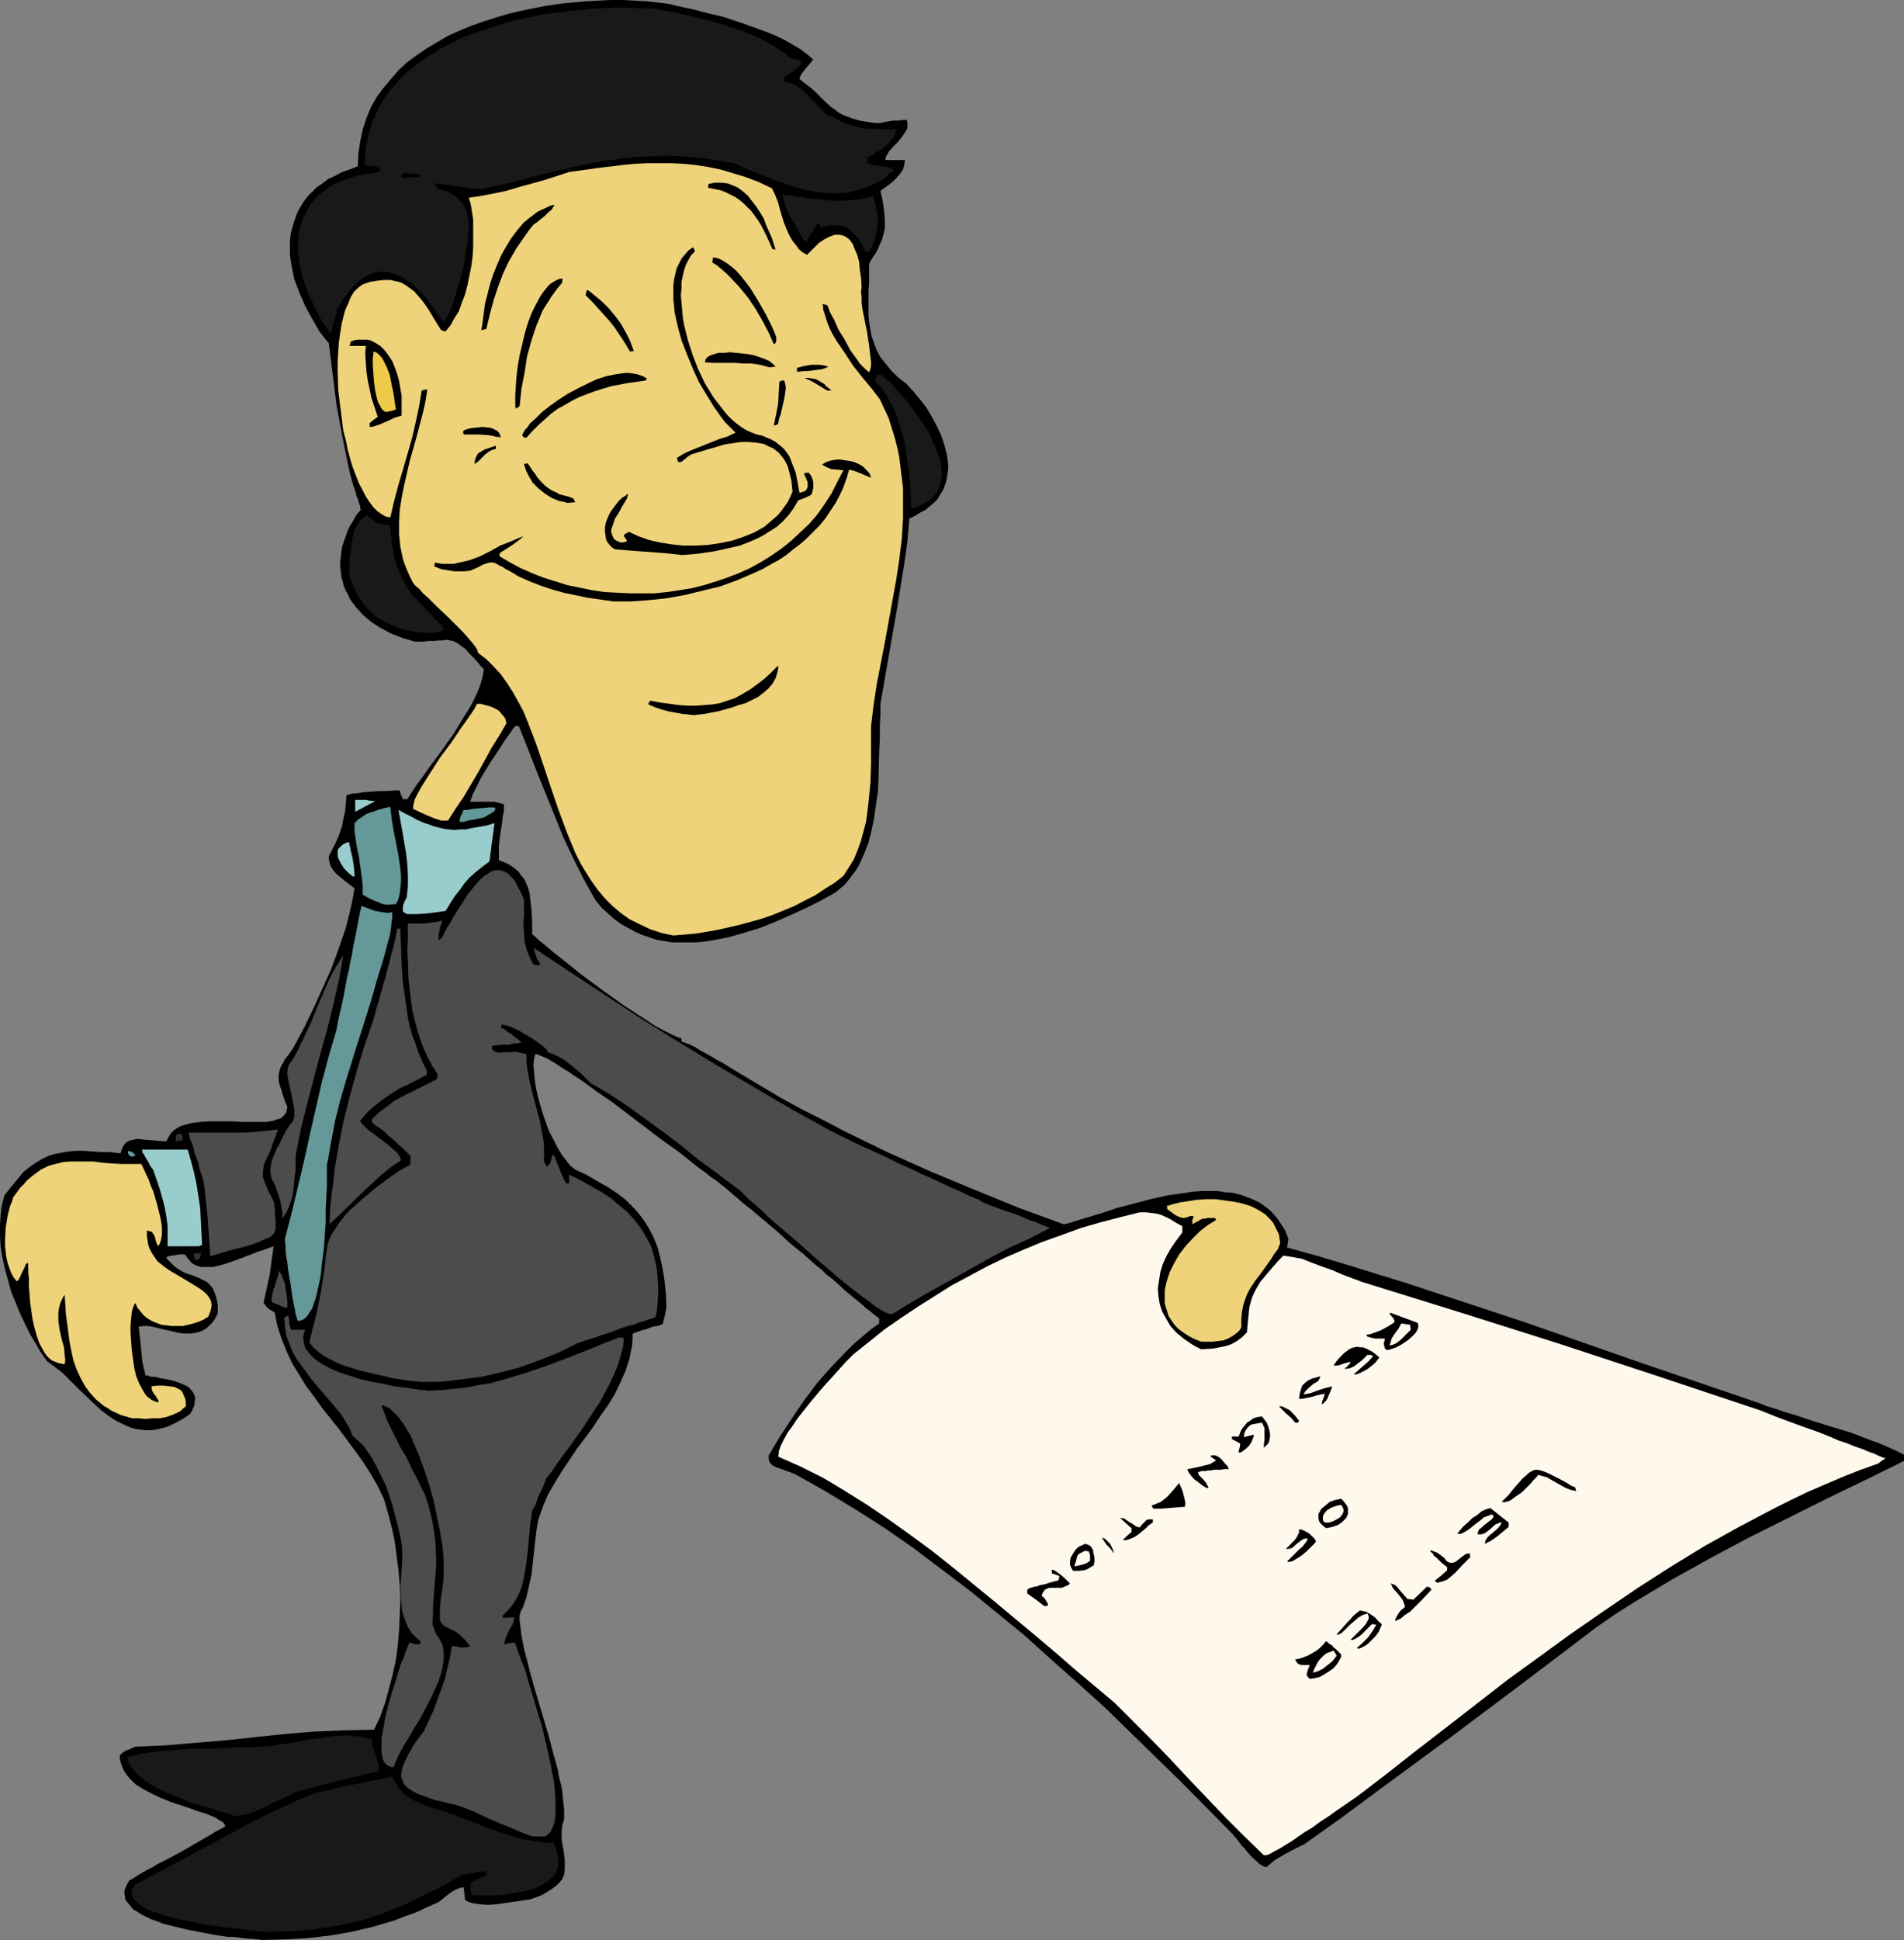
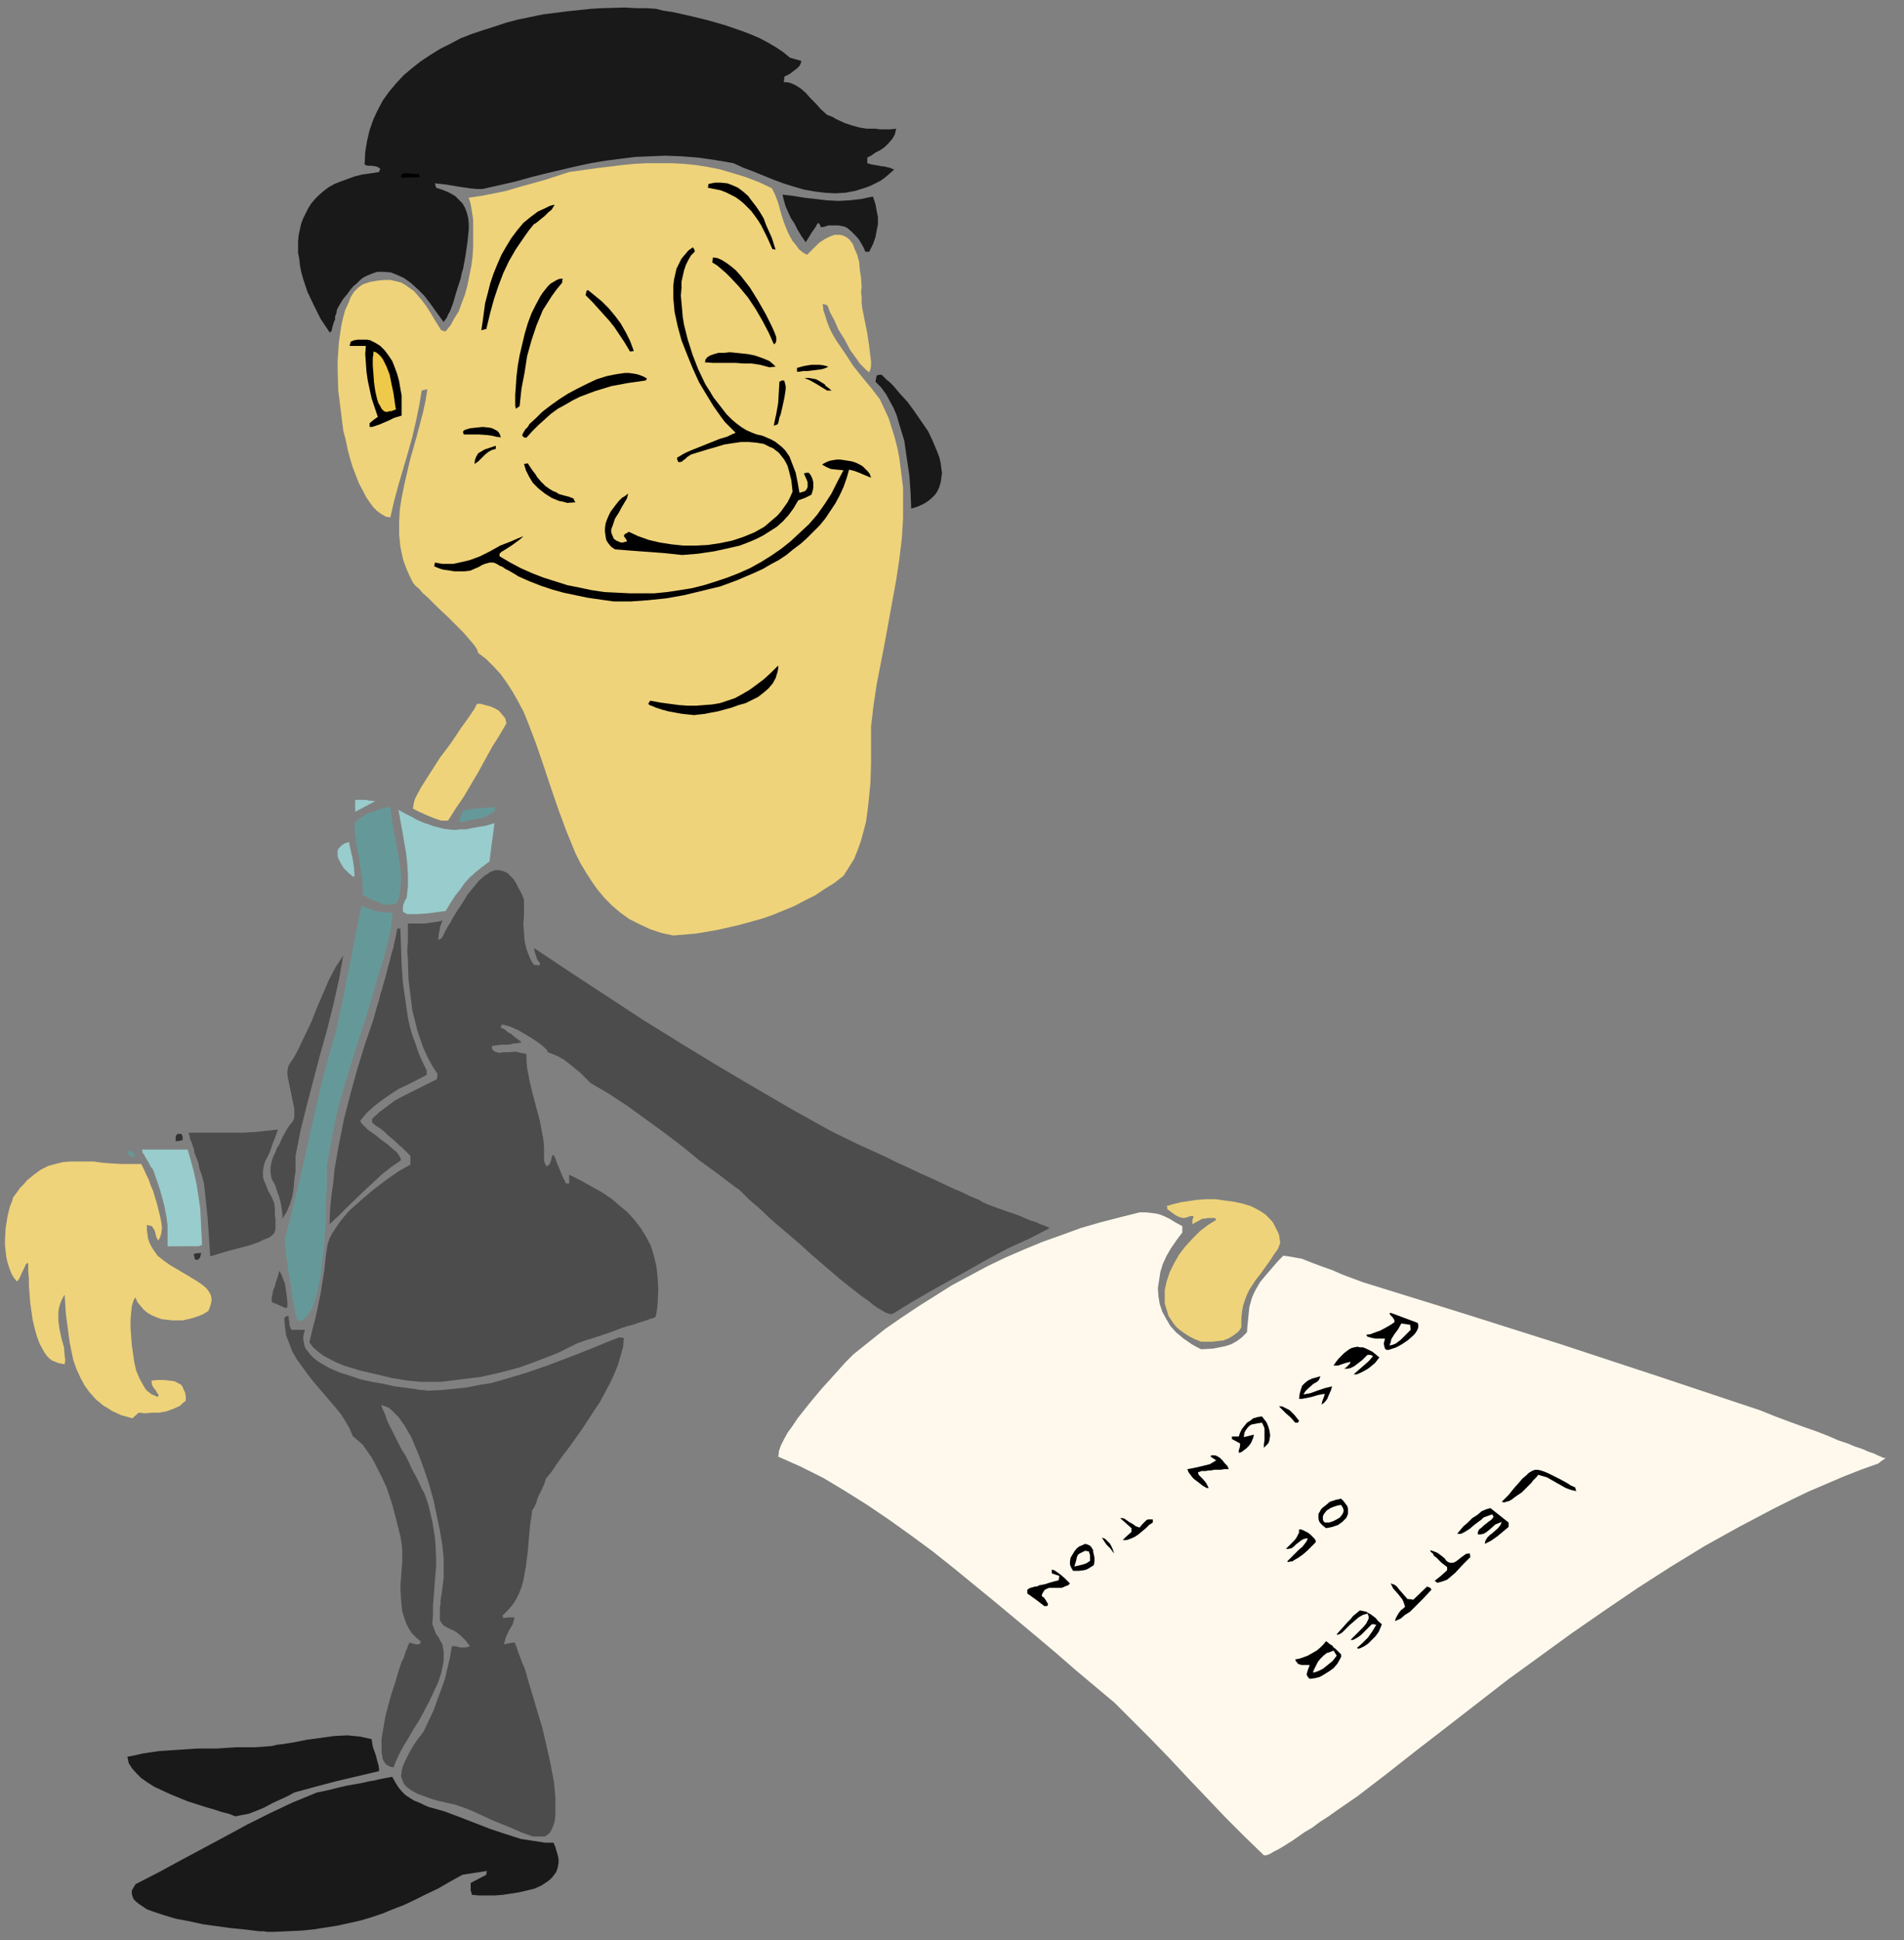
<svg xmlns="http://www.w3.org/2000/svg" xmlns:ns1="http://sodipodi.sourceforge.net/DTD/sodipodi-0.dtd" xmlns:ns2="http://www.inkscape.org/namespaces/inkscape" version="1.0" width="129.724mm" height="132.114mm" id="svg70" ns1:docname="Submitting Resignation.wmf">
  <rect width="100%" height="100%" fill="#808080" stroke="none" />
  <ns1:namedview id="namedview70" pagecolor="#ffffff" bordercolor="#000000" borderopacity="0.25" ns2:showpageshadow="2" ns2:pageopacity="0.0" ns2:pagecheckerboard="0" ns2:deskcolor="#d1d1d1" ns2:document-units="mm" />
  <defs id="defs1">
    <pattern id="WMFhbasepattern" patternUnits="userSpaceOnUse" width="6" height="6" x="0" y="0" />
  </defs>
-   <path style="fill:#000000;fill-opacity:1;fill-rule:evenodd;stroke:none" d="m 67.226,499.327 -0.485,-0.162 h -0.808 l -0.97,-0.162 h -0.97 l -1.293,-0.162 -1.293,-0.162 -1.293,-0.162 h -1.454 l -3.232,-0.485 -3.394,-0.646 -3.394,-0.646 -3.394,-0.808 -3.232,-0.808 -1.616,-0.646 -1.454,-0.485 -1.293,-0.646 -1.293,-0.646 -0.97,-0.646 -1.131,-0.646 -0.646,-0.808 -0.646,-0.808 -0.646,-0.808 -0.162,-0.97 -0.162,-0.97 0.162,-0.808 0.485,-1.131 0.646,-1.131 0.646,-0.323 0.808,-0.485 0.97,-0.646 1.131,-0.646 1.131,-0.646 1.293,-0.646 1.293,-0.808 1.616,-0.808 1.616,-0.808 1.778,-0.97 1.778,-0.97 1.939,-1.131 1.939,-1.131 2.262,-1.293 2.101,-1.293 2.424,-1.293 -0.162,-0.485 -0.323,-0.485 -0.485,-0.323 -0.646,-0.323 -0.646,-0.485 -0.646,-0.323 -1.939,-0.808 -2.101,-0.646 -2.262,-0.808 -2.424,-0.808 -2.424,-0.808 -2.424,-0.97 -2.424,-1.131 -2.101,-1.131 -2.101,-1.293 -0.808,-0.808 -0.808,-0.808 -0.646,-0.808 -0.646,-0.97 -0.485,-0.97 -0.323,-0.97 -0.323,-1.131 v -1.131 l 0.485,-0.323 0.323,-0.323 0.808,-0.485 0.485,-0.162 0.485,-0.162 0.646,-0.323 0.808,-0.323 7.595,-0.323 7.595,-0.646 7.757,-0.646 7.595,-0.808 7.595,-0.808 7.757,-0.646 7.757,-0.323 7.757,-0.162 1.616,-3.393 1.293,-3.717 0.97,-3.555 0.97,-3.717 0.808,-3.717 0.485,-3.717 0.323,-3.878 0.162,-3.878 0.162,-3.878 -0.162,-3.717 -0.323,-3.878 -0.485,-3.717 -0.485,-3.717 -0.808,-3.717 -0.97,-3.717 -0.97,-3.393 -1.616,-3.393 -1.778,-3.07 -1.939,-3.07 -2.101,-2.909 -4.202,-5.656 -4.363,-5.494 -1.939,-2.747 -2.101,-2.747 -1.778,-2.909 -1.778,-2.909 -1.454,-3.07 -1.293,-3.232 -1.131,-3.393 -0.323,-1.616 -0.323,-1.778 -0.646,-0.485 -0.646,-0.323 -0.323,-0.323 -0.323,-0.162 -0.485,-0.646 -0.485,-0.646 0.808,-3.717 0.808,-3.717 0.485,-3.555 0.485,-3.555 -1.293,0.485 -1.454,0.485 -1.454,0.485 -1.616,0.646 -3.394,1.293 -3.232,1.131 -1.778,0.485 -1.454,0.323 H 53.166 51.874 l -1.293,-0.323 -1.131,-0.646 -0.485,-0.485 -0.323,-0.485 -0.485,-0.485 -0.323,-0.646 -0.485,-0.162 h -0.323 -0.485 -0.485 l -0.808,0.162 -0.97,0.162 -1.131,0.162 -0.323,0.485 1.131,1.131 0.97,0.97 1.131,0.808 1.131,0.646 1.131,0.485 1.131,0.323 1.939,0.808 0.97,0.485 0.97,0.485 0.808,0.808 0.646,0.808 0.485,1.131 0.485,1.454 0.162,0.808 0.162,0.97 v 0.97 1.131 l -0.485,0.97 -0.485,0.808 -0.485,0.646 -0.646,0.646 -1.131,0.97 -1.293,0.646 -1.293,0.323 -1.293,0.162 h -1.454 l -1.454,-0.162 -2.747,-0.646 -1.454,-0.323 -2.586,-0.646 -1.293,-0.162 h -1.131 l -1.131,0.162 0.323,2.909 0.323,3.07 0.323,3.232 0.808,3.393 h 0.646 l 0.808,0.323 h 1.131 l 1.131,0.323 2.586,0.485 1.293,0.323 1.293,0.485 1.131,0.485 0.97,0.485 0.808,0.808 0.646,0.97 0.323,0.97 v 0.485 l -0.162,0.646 v 0.808 l -0.323,0.646 -0.323,0.808 -0.485,0.808 -1.616,1.131 -1.454,0.808 -1.616,0.808 -1.454,0.646 -1.293,0.323 -1.454,0.323 -1.293,0.162 h -1.293 l -1.293,-0.162 -1.293,-0.162 -1.131,-0.323 -1.131,-0.485 -2.424,-1.131 -2.101,-1.293 -2.101,-1.616 -1.939,-1.778 -4.04,-3.878 -3.878,-3.878 -2.101,-1.616 -1.939,-1.454 -1.616,-2.262 -1.293,-2.262 -1.454,-2.424 -1.293,-2.586 -1.293,-2.747 L 4.04,335.308 2.909,332.561 2.101,329.653 1.293,326.744 0.646,323.835 0.162,320.926 0,318.179 v -2.747 l 0.162,-2.747 0.323,-2.586 0.646,-2.424 1.778,-2.262 1.616,-1.939 1.454,-1.778 1.616,-1.293 1.616,-1.131 1.616,-0.97 1.616,-0.808 1.616,-0.485 1.778,-0.323 1.778,-0.323 1.939,-0.162 h 2.101 l 2.101,0.162 2.262,0.162 h 2.424 l 2.586,0.323 0.323,-0.97 0.323,-0.808 0.485,-0.646 0.485,-0.485 0.646,-0.323 0.646,-0.162 0.646,-0.162 0.808,-0.162 1.616,0.162 1.778,0.162 1.939,0.162 2.101,0.162 0.485,-0.97 0.485,-0.808 0.646,-0.808 0.646,-0.485 0.97,-0.646 0.808,-0.323 2.262,-0.646 2.424,-0.323 2.586,-0.162 h 2.747 2.747 l 2.747,0.162 h 2.586 2.424 1.131 l 0.97,-0.162 0.97,-0.162 0.808,-0.323 0.808,-0.162 0.646,-0.485 0.485,-0.485 0.485,-0.646 0.162,-0.646 0.162,-0.808 -0.646,-1.454 -0.485,-1.454 -0.323,-1.131 -0.323,-0.97 -0.323,-0.97 -0.162,-0.808 v -0.808 -0.646 l 0.162,-0.808 0.162,-0.646 0.323,-0.808 0.485,-0.808 0.485,-0.97 0.808,-0.97 0.808,-1.131 0.808,-1.293 2.586,-4.848 2.424,-5.009 2.262,-5.009 2.262,-5.009 1.939,-5.333 1.778,-5.171 1.293,-5.171 0.485,-2.424 0.485,-2.586 -1.454,-1.131 -1.293,-0.97 -0.97,-0.808 -0.97,-0.808 -0.808,-0.97 -0.646,-0.97 -0.323,-1.131 -0.162,-0.646 v -0.808 l 0.97,-1.939 0.97,-1.939 0.808,-1.939 0.646,-1.939 0.323,-1.778 0.485,-2.101 0.162,-1.939 0.162,-2.101 0.323,-0.162 0.485,-0.162 0.646,-0.162 h 0.808 l 1.939,-0.323 2.101,-0.162 2.101,-0.162 h 2.101 l 1.778,-0.162 h 1.454 l 0.323,1.131 0.485,1.131 h 1.131 l 1.131,-1.778 1.293,-1.939 1.454,-1.939 1.454,-2.101 3.232,-4.363 3.232,-4.525 2.747,-4.525 1.454,-2.262 1.131,-2.101 0.97,-2.101 0.808,-2.101 0.485,-1.778 0.323,-1.939 -0.808,-0.808 -0.646,-0.808 -1.293,-1.454 -1.293,-1.293 -0.808,-0.97 -0.97,-0.646 -0.808,-0.646 -0.646,-0.323 -0.646,-0.323 -0.808,-0.162 -0.808,-0.162 -0.97,0.162 h -1.131 l -1.131,0.162 h -1.454 l -1.616,0.162 h -1.939 l -3.232,-0.97 -2.909,-1.131 -2.747,-1.454 -2.262,-1.454 -2.101,-1.778 -1.778,-1.939 -1.616,-2.101 -0.485,-1.131 -0.646,-1.131 -0.485,-1.131 -0.323,-1.293 -0.323,-1.131 -0.162,-1.293 -0.162,-1.293 V 144.627 l 0.162,-1.293 0.162,-1.293 0.162,-1.293 0.485,-1.454 0.485,-1.293 0.485,-1.454 0.646,-1.293 0.808,-1.293 0.808,-1.454 1.131,-1.293 -0.162,-0.485 v -0.485 l -0.323,-0.808 -0.323,-1.131 -0.323,-0.646 -0.162,-0.808 -0.323,-0.97 -0.323,-0.97 -0.323,-0.97 -0.323,-1.293 -0.323,-1.293 -0.323,-1.454 -1.616,-7.918 -1.454,-7.918 -0.97,-7.918 -0.97,-7.757 -2.424,-3.07 -1.939,-3.393 -1.778,-3.232 -1.454,-3.393 -1.293,-3.393 -0.323,-1.616 -0.323,-1.616 -0.323,-1.778 -0.162,-1.616 v -1.616 -1.616 l 0.162,-1.616 0.323,-1.454 0.485,-1.616 0.485,-1.454 0.485,-1.293 0.808,-1.454 0.808,-1.293 0.97,-1.293 1.131,-1.131 1.293,-1.293 1.454,-0.97 1.454,-1.131 1.778,-0.808 1.778,-0.97 1.939,-0.646 2.101,-0.808 0.162,-3.232 0.485,-3.232 0.646,-3.07 0.97,-2.909 1.131,-2.747 1.454,-2.586 1.778,-2.424 1.939,-2.262 1.939,-2.262 2.262,-2.101 2.424,-1.778 2.586,-1.778 2.747,-1.616 2.747,-1.616 2.909,-1.293 3.07,-1.293 3.232,-1.131 3.07,-0.97 3.232,-0.97 3.394,-0.808 3.232,-0.646 3.394,-0.646 3.232,-0.485 3.394,-0.323 3.394,-0.323 3.232,-0.162 L 157.398,0 h 3.07 l 3.07,0.162 2.909,0.162 2.909,0.323 2.747,0.323 1.939,0.485 2.262,0.485 2.262,0.485 2.424,0.646 5.333,1.293 5.333,1.778 5.333,1.939 2.424,0.97 2.424,1.131 2.262,1.293 1.939,1.131 1.939,1.454 1.454,1.293 -0.323,0.323 -0.485,0.646 -1.131,1.293 -1.131,1.454 -0.323,0.646 -0.162,0.646 1.454,1.131 1.293,0.97 1.131,0.97 0.97,0.97 1.778,1.778 1.616,1.454 0.97,0.646 0.808,0.646 1.131,0.646 1.293,0.485 1.293,0.485 1.616,0.485 1.939,0.323 2.101,0.323 h 1.131 l 0.97,-0.162 0.808,-0.162 0.808,-0.162 1.131,-0.162 h 0.97 0.646 l 0.646,-0.162 h 1.131 l 0.162,0.646 v 0.808 0.646 l -0.323,0.646 -0.97,1.454 -1.131,1.454 -0.646,0.646 -0.646,0.646 -1.131,1.293 -0.323,0.646 -0.323,0.485 -0.162,0.485 v 0.485 h 5.01 l -0.162,1.131 -0.323,1.293 -0.646,0.97 -0.97,1.131 -0.97,0.97 -0.97,0.808 -2.262,1.616 0.323,1.454 0.323,1.454 0.162,1.293 0.162,1.131 0.162,2.262 v 2.101 l -0.485,1.939 -0.323,1.131 -0.485,0.97 -0.485,1.293 -0.646,1.131 -0.808,1.131 -0.808,1.454 v 2.424 2.262 l -0.162,2.262 v 2.262 1.939 1.939 l 0.162,1.939 0.323,1.939 0.323,1.778 0.646,1.778 0.646,1.778 0.97,1.778 1.293,1.616 1.454,1.778 1.778,1.778 2.101,1.616 1.778,1.939 1.778,2.101 1.616,2.101 1.454,2.424 1.293,2.424 1.131,2.424 0.808,2.424 0.646,2.586 0.323,2.424 v 1.131 l -0.162,1.131 -0.162,1.131 -0.323,1.293 -0.323,0.97 -0.485,1.131 -0.646,0.97 -0.646,1.131 -0.97,0.97 -0.97,0.808 -1.131,0.97 -1.293,0.646 -1.293,0.808 -1.616,0.808 -0.485,5.817 -0.808,5.817 -0.97,5.979 -0.97,5.979 -2.101,11.958 -2.101,12.12 v 2.747 l -0.162,3.07 v 3.07 l -0.162,3.232 -0.162,6.787 -0.162,3.555 -0.485,3.393 -0.485,3.393 -0.646,3.232 -0.808,3.232 -1.131,2.909 -1.293,2.909 -0.808,1.293 -0.97,1.293 -0.97,1.293 -0.97,1.131 -1.131,0.97 -1.131,0.97 -3.717,2.101 -3.878,1.939 -3.878,1.778 -4.04,1.778 -4.04,1.616 -4.202,1.293 -4.04,1.131 -4.202,0.808 -2.101,0.323 -1.939,0.162 h -2.101 -2.101 -1.939 l -1.939,-0.323 -1.939,-0.323 -1.939,-0.646 -1.939,-0.646 -1.778,-0.808 -1.778,-0.97 -1.778,-0.97 -1.778,-1.293 -1.616,-1.454 -1.616,-1.454 -1.616,-1.939 -3.07,-5.494 -2.747,-5.494 -2.586,-5.494 -2.262,-5.656 -4.525,-11.15 -2.262,-5.817 -2.262,-5.656 -0.485,-0.162 h -0.323 l -0.646,0.646 -0.646,0.97 -0.808,1.131 -0.808,1.131 -1.778,2.747 -1.939,2.909 -1.778,2.909 -0.808,1.454 -0.646,1.293 -0.646,1.293 -0.646,1.293 -0.323,0.97 -0.323,0.808 h 2.101 2.101 2.101 l 1.293,0.323 1.131,0.323 v 1.616 l -0.323,1.616 -0.162,1.778 -0.162,0.808 -0.162,0.97 -0.485,3.717 v 1.939 1.939 l 1.616,0.646 1.293,0.646 1.131,0.808 0.97,0.808 0.808,1.131 0.808,0.97 0.485,1.131 0.485,1.131 0.323,1.293 0.162,1.454 0.323,2.909 0.162,2.909 v 3.232 l 0.808,0.646 0.646,0.646 1.778,1.454 2.101,1.778 2.262,1.778 2.424,1.939 2.586,2.101 5.494,4.04 5.656,4.04 2.747,1.778 2.747,1.778 2.424,1.616 2.424,1.293 2.262,1.131 1.131,0.485 0.97,0.323 v 0.808 l 0.97,0.323 1.293,0.485 1.293,0.646 1.293,0.808 2.909,1.616 1.293,0.808 1.293,0.646 5.01,3.07 5.171,3.07 5.171,3.07 5.333,2.909 5.494,2.747 5.494,2.909 10.989,5.333 11.15,5.009 11.312,4.686 11.474,4.686 11.474,4.201 1.454,-0.323 1.454,-0.485 1.616,-0.485 1.616,-0.485 3.717,-1.131 3.878,-1.293 4.363,-1.131 4.202,-1.131 4.363,-0.97 4.525,-0.646 2.101,-0.323 2.262,-0.162 h 2.101 1.939 l 2.101,0.323 1.939,0.162 1.939,0.485 1.778,0.646 1.616,0.646 1.616,0.808 1.616,1.131 1.293,1.131 1.293,1.454 1.131,1.616 1.131,1.778 0.808,2.101 -0.162,1.131 -0.162,1.131 7.595,2.101 7.595,2.262 15.19,4.686 15.19,5.009 15.19,5.009 30.542,10.665 15.19,5.171 15.19,5.171 1.939,0.808 2.262,0.646 2.262,0.808 2.262,0.646 4.848,1.616 5.171,1.616 4.848,1.454 5.01,1.939 2.262,0.808 2.262,0.97 2.101,0.97 1.939,0.97 v 1.616 l -10.181,5.009 -10.019,4.848 -10.019,5.009 -10.019,5.009 -9.696,5.171 -9.858,5.494 -4.848,2.909 -4.848,2.909 -4.848,3.07 -4.686,3.232 -18.746,14.22 -18.746,14.059 -18.907,13.897 -9.373,6.949 -9.534,6.787 -2.586,1.293 -2.747,1.454 -2.424,1.454 -0.97,0.808 -1.131,0.97 -0.646,-0.162 -0.485,-0.323 -0.646,-0.323 -0.646,-0.646 -1.293,-1.131 -1.293,-1.454 -0.646,-0.808 -0.646,-0.646 -0.97,-1.293 -0.485,-0.646 -0.485,-0.485 -0.323,-0.485 -0.323,-0.323 -12.928,-13.089 -13.09,-12.766 -6.626,-6.464 -6.787,-6.141 -6.949,-6.141 -6.787,-6.141 -7.11,-5.817 -7.11,-5.817 -7.272,-5.494 -7.272,-5.494 -7.434,-5.171 -7.595,-4.848 -7.757,-4.686 -7.757,-4.363 -1.293,-0.485 -1.293,-0.485 -1.293,-0.485 -0.97,-0.323 -0.97,-0.485 -0.646,-0.646 -0.162,-0.323 -0.162,-0.485 v -0.485 -0.646 l 2.909,-4.848 3.07,-4.686 3.07,-4.525 3.394,-4.525 3.555,-4.04 3.878,-4.04 1.939,-1.939 2.101,-1.778 2.262,-1.939 2.262,-1.616 v -1.293 l -0.646,-0.485 -0.808,-0.646 -0.97,-0.808 -1.293,-0.97 -0.646,-0.646 -0.808,-0.646 -1.778,-1.454 -1.939,-1.616 -2.101,-1.939 -1.293,-1.131 -1.293,-0.97 -1.293,-1.293 -1.454,-1.131 -3.07,-2.747 -1.616,-1.293 -1.778,-1.454 -1.778,-1.616 -1.778,-1.616 -2.101,-1.778 -1.939,-1.616 -2.262,-1.939 -2.262,-1.778 -2.262,-1.939 -2.424,-2.101 -0.646,-0.485 -0.808,-0.646 -0.97,-0.808 -1.293,-0.808 -1.131,-0.97 -1.616,-1.131 -1.454,-1.131 -1.616,-1.293 -1.778,-1.454 -1.778,-1.293 -4.04,-2.909 -8.08,-6.141 -4.04,-3.07 -4.04,-2.747 -1.939,-1.454 -1.778,-1.293 -1.778,-1.131 -1.616,-1.131 -1.616,-0.97 -1.454,-0.97 -1.293,-0.808 -1.131,-0.646 -1.131,-0.485 -0.808,-0.323 -0.646,-0.323 h -0.485 l -0.323,1.293 -0.162,1.454 0.162,1.778 0.162,1.939 0.323,2.101 0.485,2.262 0.646,2.262 0.646,2.262 0.808,2.262 0.808,2.262 1.131,2.101 0.97,1.939 1.131,1.939 1.131,1.454 1.131,1.454 1.293,0.97 3.07,1.454 2.747,1.616 2.586,1.454 2.424,1.616 2.101,1.616 1.778,1.778 1.616,1.778 1.454,1.939 1.293,2.101 1.131,2.262 0.97,2.424 0.646,2.586 0.646,2.909 0.485,3.07 0.323,3.232 0.162,3.555 -0.162,0.97 -0.162,0.808 -0.162,0.485 v 0.485 l -0.323,0.808 v 0.323 l -0.162,0.485 -1.293,0.485 -1.131,0.162 -0.97,0.323 -0.808,0.323 -0.646,0.162 -0.646,0.162 -0.323,0.162 -0.485,0.162 -0.646,0.162 -0.323,0.162 -0.485,0.323 v 1.454 l -0.162,1.778 -0.323,1.454 -0.323,1.616 -0.97,3.07 -1.293,2.909 -1.454,3.07 -1.778,2.909 -1.939,2.747 -1.939,2.909 -2.101,2.909 -2.101,2.747 -1.939,2.909 -1.939,2.909 -1.778,2.909 -1.778,3.07 -1.293,3.07 -1.131,3.232 -0.485,2.747 -0.323,2.747 -0.646,5.817 -0.323,2.909 -0.646,2.909 -0.646,2.909 -0.97,2.747 -0.323,0.485 -0.323,0.808 -0.162,0.808 v 0.97 l 0.162,1.293 0.162,1.293 0.162,1.454 0.323,1.616 0.323,1.778 0.485,1.778 0.485,1.778 0.485,2.101 1.131,4.04 1.293,4.363 1.293,4.363 1.293,4.363 1.131,4.363 1.131,4.04 0.323,1.939 0.485,1.778 0.323,1.778 0.162,1.778 0.162,1.454 0.162,1.454 v 1.293 1.131 l -0.485,1.778 -0.162,1.616 v 1.616 l 0.162,1.454 0.323,1.454 0.162,1.293 0.162,1.454 v 1.293 1.131 l -0.162,1.293 -0.485,1.131 -0.808,0.97 -0.646,0.646 -0.646,0.485 -0.646,0.485 -0.808,0.485 -0.97,0.646 -0.97,0.485 -1.293,0.485 -1.293,0.485 -2.101,0.323 -2.262,0.323 -4.525,0.646 -2.101,0.162 -2.101,-0.162 -1.131,-0.162 -0.97,-0.162 -0.97,-0.323 -0.808,-0.485 -0.162,-1.616 -0.162,-1.616 -0.97,0.162 -0.808,0.323 -0.97,0.485 -0.97,0.646 -1.616,1.293 -0.808,0.646 -0.485,0.323 -2.909,1.293 -2.747,1.293 -2.747,0.97 -2.909,1.131 -2.747,0.808 -2.747,0.808 -5.494,1.293 -5.656,0.97 -5.656,0.646 -5.818,0.323 z" id="path1" />
  <path style="fill:#191919;fill-opacity:1;fill-rule:evenodd;stroke:none" d="m 70.458,497.226 h -0.323 -0.646 -0.646 l -0.97,-0.162 h -1.131 l -1.293,-0.162 -1.293,-0.162 -1.454,-0.162 -3.232,-0.323 -3.555,-0.485 -3.555,-0.485 -3.717,-0.808 -3.394,-0.646 -3.232,-0.97 -1.454,-0.485 -1.454,-0.485 -1.293,-0.485 -0.97,-0.646 -0.97,-0.646 -0.808,-0.646 -0.646,-0.646 -0.323,-0.808 -0.162,-0.646 v -0.808 l 0.485,-0.808 0.485,-0.808 5.979,-3.07 5.656,-3.07 11.474,-6.141 5.656,-3.07 5.818,-2.909 5.818,-2.747 6.302,-2.586 1.616,-0.323 1.454,-0.323 1.293,-0.323 1.293,-0.323 2.101,-0.485 3.717,-0.646 2.101,-0.485 1.131,-0.162 1.293,-0.323 1.616,-0.323 1.778,-0.323 0.808,1.454 0.808,1.293 0.808,0.97 0.97,0.97 0.97,0.646 1.293,0.808 0.808,0.323 0.808,0.323 0.97,0.485 1.131,0.485 4.04,1.131 3.878,1.454 7.918,3.07 3.878,1.293 4.04,1.293 2.101,0.323 2.101,0.323 2.101,0.323 h 2.101 l 0.485,1.131 0.323,1.131 0.323,1.131 0.162,0.808 v 0.97 l -0.162,0.97 -0.162,0.646 -0.323,0.808 -0.485,0.646 -0.485,0.646 -0.646,0.646 -0.646,0.485 -1.454,0.97 -1.778,0.808 -1.939,0.485 -2.101,0.485 -2.101,0.323 -2.101,0.323 -2.101,0.162 h -4.04 l -1.778,-0.162 -0.162,-0.646 -0.162,-0.485 v -0.808 -1.131 l 4.04,-2.101 v -0.485 l 0.162,-0.485 -3.232,0.485 -3.07,0.485 -3.232,1.778 -3.07,1.778 -3.07,1.454 -2.909,1.454 -2.747,1.293 -2.909,1.131 -2.747,1.131 -2.909,0.97 -2.747,0.808 -2.909,0.646 -2.909,0.646 -3.07,0.485 -3.07,0.485 -3.232,0.323 -3.555,0.162 z" id="path2" />
  <path style="fill:#fff9ed;fill-opacity:1;fill-rule:evenodd;stroke:none" d="m 325.462,477.511 -5.01,-4.848 -4.848,-4.848 -9.696,-10.18 -4.686,-5.009 -4.848,-5.009 -4.686,-4.686 -4.686,-4.686 -5.01,-4.201 -5.01,-4.201 -5.01,-4.363 -5.171,-4.363 -10.666,-8.888 -10.666,-8.726 -5.494,-4.363 -5.494,-4.04 -5.656,-4.04 -5.494,-3.717 -5.656,-3.555 -5.656,-3.393 -5.818,-2.909 -5.818,-2.586 0.162,-0.646 v -0.646 l 0.485,-1.454 0.808,-1.616 0.97,-1.778 1.293,-1.778 1.293,-1.939 3.07,-3.878 3.232,-3.878 1.778,-1.939 1.454,-1.616 1.454,-1.616 1.293,-1.454 1.131,-1.131 0.97,-0.97 4.04,-3.232 4.04,-3.232 4.202,-2.909 4.363,-2.909 4.363,-2.747 4.363,-2.747 4.525,-2.424 4.525,-2.424 4.686,-2.262 4.848,-2.101 4.686,-1.939 5.01,-1.778 4.848,-1.778 5.01,-1.454 5.01,-1.293 5.171,-1.293 h 1.616 l 1.454,0.162 1.293,0.162 1.131,0.323 1.131,0.485 1.293,0.646 1.293,0.808 1.778,0.97 v 0.808 0.808 l -1.454,1.939 -1.454,2.101 -1.131,1.939 -0.97,2.101 -0.646,2.101 -0.323,2.101 -0.323,2.101 0.162,2.101 0.323,1.939 0.646,1.939 0.97,1.778 1.131,1.939 1.454,1.616 1.939,1.616 2.101,1.454 1.131,0.646 1.293,0.646 3.07,-0.162 1.616,-0.323 1.616,-0.323 1.454,-0.485 1.454,-0.808 1.293,-0.97 1.293,-1.293 0.162,-1.939 0.162,-1.616 0.162,-1.616 0.162,-1.454 0.323,-1.131 0.323,-1.131 0.485,-1.131 0.485,-0.97 1.131,-1.939 0.808,-0.97 0.808,-0.97 0.97,-1.131 0.97,-1.131 1.131,-1.293 1.293,-1.293 2.262,0.323 2.586,0.485 2.424,0.97 2.586,0.97 2.747,0.97 2.586,1.131 2.586,0.97 2.586,0.97 25.533,7.918 25.533,8.08 25.533,8.403 25.694,8.565 4.04,1.616 3.878,1.454 3.555,1.293 3.232,1.131 2.909,1.131 2.586,1.131 2.424,0.808 1.939,0.808 1.939,0.646 1.454,0.646 1.454,0.485 0.97,0.485 0.808,0.323 0.646,0.323 h 0.485 v 0.162 l -0.97,0.646 -0.808,0.646 -4.525,1.616 -4.525,1.778 -4.525,1.939 -4.525,1.939 -4.363,2.101 -4.525,2.262 -8.888,4.686 -8.726,4.848 -8.726,5.333 -8.565,5.494 -8.565,5.817 -8.403,5.817 -8.242,5.979 -8.242,5.979 -7.918,6.141 -7.918,6.141 -7.757,5.979 -7.595,5.979 -7.595,5.817 -2.586,1.778 -2.586,1.778 -2.262,1.616 -2.262,1.454 -1.939,1.454 -1.939,1.131 -1.616,1.131 -1.616,1.131 -1.293,0.808 -1.293,0.808 -1.131,0.646 -0.97,0.485 -0.808,0.485 -0.646,0.323 -0.646,0.162 z" id="path3" />
  <path style="fill:#4c4c4c;fill-opacity:1;fill-rule:evenodd;stroke:none" d="m 137.198,472.664 -2.747,-0.97 -2.586,-1.131 -5.171,-2.101 -4.848,-2.262 -2.424,-0.97 -2.424,-0.808 -1.616,-0.323 -1.293,-0.323 -1.454,-0.323 -1.131,-0.323 -2.262,-0.808 -1.778,-0.646 -1.454,-0.808 -1.131,-0.808 -0.808,-0.808 -0.485,-1.131 -0.323,-0.97 0.162,-1.293 0.323,-1.293 0.646,-1.454 0.808,-1.616 0.97,-1.778 1.293,-1.939 1.616,-2.101 1.293,-2.747 1.293,-2.747 0.97,-2.747 0.97,-2.586 0.97,-2.747 0.646,-2.747 0.646,-2.747 0.485,-2.909 h 0.323 0.646 l 1.131,0.323 h 1.454 l 0.646,-0.162 0.485,-0.162 -0.646,-0.808 -0.485,-0.646 -1.131,-1.131 -0.97,-0.808 -0.97,-0.646 -0.808,-0.323 -0.646,-0.323 -0.646,-0.323 -0.485,-0.323 -0.323,-0.323 -0.323,-0.485 -0.323,-0.485 v -0.808 -1.131 -0.646 -0.808 l 0.162,-0.808 v -0.97 l 0.162,-0.97 0.162,-1.131 0.162,-1.131 0.162,-1.293 0.162,-1.293 v -3.07 -1.778 l -0.323,-3.393 -0.646,-3.878 -0.808,-3.878 -0.808,-3.878 -1.131,-4.04 -1.293,-3.878 -1.293,-3.555 -1.454,-3.393 -0.646,-1.616 -0.808,-1.293 -0.808,-1.454 -0.808,-1.131 -0.808,-1.131 -0.97,-0.97 -0.808,-0.808 -0.808,-0.646 -0.808,-0.323 -0.97,-0.323 v 0.323 l 0.162,0.323 0.323,0.808 0.485,1.131 0.485,1.454 0.808,1.616 0.808,1.616 1.939,3.878 1.131,1.778 0.97,1.939 0.808,1.778 0.97,1.778 0.808,1.616 0.646,1.454 0.646,1.131 0.323,0.808 0.808,2.424 0.485,2.101 0.485,2.101 0.323,1.939 0.323,2.101 0.162,1.778 0.162,3.717 v 1.939 l -0.162,1.778 -0.323,4.04 -0.162,2.101 -0.162,2.101 v 2.262 l -0.162,2.586 0.97,2.586 0.646,0.808 0.485,0.97 0.485,0.808 0.162,0.97 0.162,0.97 v 1.131 1.131 l -0.162,0.97 -0.485,2.262 -0.808,2.424 -1.131,2.424 -1.131,2.424 -2.586,4.848 -1.454,2.262 -1.293,2.262 -1.293,2.101 -1.131,2.101 -0.808,1.778 -0.646,1.616 -0.808,-0.162 -0.646,-0.323 -0.485,-0.323 -0.485,-0.646 -0.323,-0.646 -0.162,-0.97 -0.162,-0.808 v -1.131 -2.424 l 0.485,-2.747 0.485,-2.909 0.808,-3.07 0.808,-2.909 0.97,-2.909 0.808,-2.747 0.808,-2.424 0.485,-0.97 0.323,-0.97 0.323,-0.97 0.323,-0.646 0.162,-0.646 0.323,-0.485 v -0.162 -0.162 l 1.131,0.323 0.646,0.162 h 0.808 l 0.485,-0.646 -1.293,-1.131 -1.131,-1.131 -0.808,-1.293 -0.646,-1.293 -0.485,-1.454 -0.485,-1.454 -0.162,-1.616 -0.162,-1.616 -0.162,-3.232 0.485,-6.464 v -1.454 -1.454 l -0.162,-1.616 -0.323,-1.939 -0.485,-1.939 -0.485,-1.939 -1.131,-4.363 -1.454,-4.363 -0.97,-2.101 -0.97,-1.939 -0.97,-1.939 -0.97,-1.778 -1.131,-1.616 -1.131,-1.616 -1.293,-1.131 -1.293,-1.131 -0.808,-1.939 -1.131,-1.939 -1.131,-1.778 -1.454,-1.778 -5.818,-6.787 -1.454,-1.939 -1.293,-1.778 -1.293,-1.778 -1.131,-1.939 -0.808,-2.101 -0.808,-2.101 -0.323,-2.262 -0.162,-2.262 0.162,-0.162 0.323,-0.162 0.162,-0.162 h 0.485 v 0.646 l 0.162,0.646 v 0.808 l 0.162,0.646 0.162,0.323 0.162,0.485 h 3.555 l -0.323,1.131 -0.162,0.97 0.162,0.97 0.162,0.97 0.323,0.808 0.646,0.808 0.646,0.808 0.808,0.808 0.808,0.646 0.97,0.646 1.131,0.646 1.131,0.646 2.586,1.131 2.586,0.808 2.909,0.97 2.909,0.646 2.909,0.485 2.747,0.646 2.586,0.323 2.424,0.323 0.97,0.162 0.97,0.162 h 0.808 l 0.808,0.162 3.555,-0.162 3.232,-0.323 3.232,-0.323 3.232,-0.646 3.07,-0.485 2.909,-0.808 5.979,-1.778 5.656,-1.939 5.979,-2.262 6.141,-2.424 3.07,-1.293 3.394,-1.293 1.131,0.162 -0.162,2.262 -0.646,2.262 -0.646,2.262 -0.97,2.424 -1.131,2.424 -1.293,2.424 -1.293,2.424 -1.616,2.424 -3.07,4.686 -3.232,4.525 -1.616,2.101 -1.616,2.262 -1.293,1.939 -1.454,1.778 -0.485,1.454 -0.485,1.131 -0.485,0.97 -0.485,0.97 -0.323,0.808 -0.162,0.646 -0.162,0.485 -0.162,0.323 -0.323,0.646 -0.162,0.323 -0.323,0.323 -0.162,1.616 -0.323,1.778 -0.323,3.555 -0.323,3.717 -0.485,3.878 -0.323,1.778 -0.323,1.778 -0.485,1.778 -0.646,1.616 -0.808,1.616 -0.97,1.454 -1.131,1.293 -1.293,1.293 v 0.162 l 0.162,0.485 1.454,-0.162 h 1.454 l -0.485,1.778 -0.97,1.616 -0.808,1.778 -0.485,1.778 1.454,-0.323 1.293,-0.162 0.323,0.646 0.323,0.97 0.323,0.97 0.485,1.293 0.485,1.293 0.646,1.454 0.485,1.616 0.485,1.778 1.131,3.717 1.131,3.878 1.293,4.201 0.97,4.201 0.97,4.201 0.808,4.201 0.323,1.778 0.162,1.939 0.162,1.778 v 1.778 1.616 1.293 l -0.162,1.293 -0.323,1.131 -0.485,1.131 -0.323,0.646 -0.646,0.646 -0.808,0.485 z" id="path4" />
  <path style="fill:#191919;fill-opacity:1;fill-rule:evenodd;stroke:none" d="m 60.6,467.493 -1.616,-0.646 -1.939,-0.485 -1.939,-0.646 -2.262,-0.646 -4.525,-1.454 -4.363,-1.778 -2.101,-0.97 -2.101,-0.97 -1.778,-1.131 -1.616,-1.131 -1.293,-1.293 -1.131,-1.293 -0.808,-1.293 -0.162,-0.808 -0.162,-0.808 1.778,-0.323 2.101,-0.485 2.101,-0.323 2.262,-0.323 4.848,-0.323 4.848,-0.323 h 5.01 l 5.01,-0.323 h 4.848 l 2.262,-0.162 2.101,-0.162 1.293,-0.323 1.454,-0.162 3.07,-0.485 3.232,-0.646 3.555,-0.485 3.555,-0.485 3.394,-0.162 1.616,0.162 1.616,0.162 1.454,0.323 1.454,0.323 0.162,0.808 0.162,1.131 0.808,2.262 0.323,1.293 0.323,1.131 0.162,0.97 v 0.646 l -5.494,1.293 -5.494,1.293 -5.494,1.454 -5.333,1.454 -1.778,0.97 -1.778,0.808 -2.101,0.97 -2.101,1.131 -1.939,0.808 -2.101,0.808 -1.778,0.323 -0.808,0.162 z" id="path5" />
  <path style="fill:#000000;fill-opacity:1;fill-rule:evenodd;stroke:none" d="m 337.259,432.103 -0.485,-0.485 -0.323,-0.646 0.323,-1.131 0.485,-1.293 h -1.454 -0.646 l -0.485,-0.162 -0.485,-0.162 -0.162,-0.323 -0.323,-0.323 -0.162,-0.485 0.97,-0.162 0.97,-0.323 1.293,-0.485 1.131,-0.646 1.131,-0.646 0.97,-0.808 0.808,-0.808 0.646,-0.808 0.485,0.323 0.323,0.323 0.808,0.485 0.323,0.485 0.485,0.323 0.646,0.646 0.808,0.808 v 0.646 l -0.323,0.646 -0.646,1.131 -0.97,1.131 -1.131,0.808 -1.293,0.808 -1.131,0.646 -1.293,0.323 z" id="path6" />
  <path style="fill:#fff9ed;fill-opacity:1;fill-rule:evenodd;stroke:none" d="m 338.067,430.488 0.323,-0.808 0.485,-0.97 0.485,-0.97 0.646,-0.808 0.808,-0.808 0.808,-0.646 0.97,-0.323 0.808,-0.323 0.808,1.293 -0.485,0.646 -0.646,0.808 -1.616,1.293 -0.808,0.646 -0.97,0.485 -0.808,0.323 z" id="path7" />
  <path style="fill:#000000;fill-opacity:1;fill-rule:evenodd;stroke:none" d="m 349.379,424.185 1.454,-1.293 1.454,-1.454 1.131,-1.616 0.485,-0.808 0.485,-0.808 -0.646,-0.162 h -0.485 l -0.485,0.485 -0.646,0.646 -1.454,1.454 -0.808,0.646 -0.808,0.485 -0.646,0.323 h -0.646 l 0.646,-0.646 0.808,-0.808 1.778,-1.778 0.808,-0.97 0.485,-0.97 0.162,-0.323 v -0.485 l -0.162,-0.485 -0.162,-0.323 -0.485,0.162 -0.646,0.162 -1.131,0.646 -1.131,0.97 -1.131,0.97 -1.131,1.131 -0.808,0.808 -0.485,0.323 -0.323,0.162 -0.485,0.162 -0.162,-0.162 1.454,-1.616 1.293,-1.454 0.808,-0.808 0.646,-0.808 1.778,-1.454 0.808,0.162 0.808,0.162 0.485,0.323 0.646,0.323 0.646,0.485 0.646,0.485 0.646,0.808 0.97,0.808 -0.323,0.808 -0.485,1.131 -0.808,1.131 -0.97,0.97 -0.97,0.97 -0.97,0.646 -0.97,0.485 -0.485,0.162 z" id="path8" />
  <path style="fill:#000000;fill-opacity:1;fill-rule:evenodd;stroke:none" d="m 359.236,417.237 0.162,-0.646 0.323,-0.646 0.485,-0.808 0.646,-0.808 0.485,-0.323 0.485,-0.485 -0.323,-0.97 -0.323,-0.808 -1.131,-1.454 -1.293,-1.454 -0.323,-0.646 -0.323,-0.646 0.485,0.162 0.485,0.162 0.646,0.485 0.485,0.646 1.131,1.293 1.131,1.293 h 0.646 l 0.808,0.162 3.555,-3.393 0.485,0.162 0.323,0.162 0.162,0.162 0.162,0.323 -2.101,2.262 -2.262,2.262 -1.131,1.131 -1.293,0.808 -1.131,0.97 z" id="path9" />
  <path style="fill:#000000;fill-opacity:1;fill-rule:evenodd;stroke:none" d="m 268.902,413.359 -2.101,-1.616 -2.262,-1.616 v -0.97 l 0.485,-0.323 0.323,-0.162 0.646,-0.162 0.485,-0.162 h 0.485 l 0.646,-0.323 0.808,-0.162 0.808,-0.162 0.97,-0.323 1.131,-0.323 1.293,-0.323 0.162,-1.131 -0.97,-0.323 -0.97,-0.323 v -0.97 l 0.646,0.162 0.485,0.323 1.131,0.808 1.131,0.97 1.293,1.293 -0.485,0.485 -0.485,0.162 -1.131,0.485 h -1.131 -2.101 l -0.808,0.323 -0.485,0.323 -0.162,0.323 -0.323,0.485 -0.162,0.646 0.162,0.162 0.323,0.162 0.485,0.646 0.485,0.808 0.162,0.323 -0.162,0.485 z" id="path10" />
  <path style="fill:#000000;fill-opacity:1;fill-rule:evenodd;stroke:none" d="m 370.064,407.38 -0.323,-0.323 -0.323,-0.162 1.616,-1.293 1.616,-1.454 v -0.808 l -1.454,-1.131 -0.646,-0.646 -0.646,-0.646 -0.646,-0.485 -0.323,-0.646 -0.485,-0.323 -0.162,-0.485 0.97,0.323 0.808,0.323 0.485,0.323 0.646,0.485 0.808,0.646 0.323,0.485 0.323,0.323 0.323,0.162 0.323,0.162 h 0.485 0.485 l 0.646,-0.323 0.646,-0.485 0.808,-0.646 1.131,-0.808 0.97,-0.162 0.162,0.97 -1.939,1.939 -1.939,2.101 -1.131,0.97 -0.97,0.808 -1.293,0.485 z" id="path11" />
  <path style="fill:#000000;fill-opacity:1;fill-rule:evenodd;stroke:none" d="m 276.336,404.309 -0.485,-0.808 -0.323,-0.808 v -0.808 l 0.162,-0.97 0.485,-0.808 0.485,-0.808 0.646,-0.808 0.646,-0.485 0.808,-0.323 0.646,-0.323 0.646,0.162 0.646,0.323 0.323,0.323 0.162,0.323 0.323,0.485 v 0.485 l 0.162,0.646 0.162,0.808 v 0.97 l -0.162,0.97 -0.808,0.485 -0.485,0.323 -0.646,0.323 -0.646,0.162 -1.293,0.162 z" id="path12" />
  <path style="fill:#fff9ed;fill-opacity:1;fill-rule:evenodd;stroke:none" d="m 276.659,403.178 0.485,-1.616 0.162,-0.808 0.323,-0.646 0.485,-0.323 0.646,-0.323 0.646,-0.323 0.97,0.162 0.162,0.485 0.162,0.485 v 0.485 0.97 l -0.97,0.646 -0.97,0.323 z" id="path13" />
  <path style="fill:#000000;fill-opacity:1;fill-rule:evenodd;stroke:none" d="m 331.441,401.885 0.646,-0.646 0.808,-0.808 1.616,-1.616 0.808,-0.646 0.646,-0.808 0.485,-0.646 0.323,-0.808 -0.97,0.162 -0.646,0.323 -1.454,1.131 -0.485,0.485 -0.646,0.485 -0.808,0.162 h -0.646 l 1.131,-1.131 1.131,-1.131 0.485,-0.646 0.323,-0.646 0.323,-0.646 v -0.808 h 0.485 l 0.485,0.162 0.646,0.323 0.646,0.323 0.646,0.485 0.485,0.485 0.646,0.646 0.323,0.646 -0.162,0.323 -0.323,0.323 -0.808,0.808 -0.97,0.97 -1.131,0.97 -1.131,0.808 -1.131,0.646 -0.485,0.323 h -0.485 l -0.485,0.162 z" id="path14" />
  <path style="fill:#000000;fill-opacity:1;fill-rule:evenodd;stroke:none" d="m 286.84,399.785 -0.97,-1.293 -0.97,-0.97 -0.646,-0.97 -0.323,-0.485 -0.162,-0.323 0.808,0.323 0.646,0.646 0.646,0.646 0.323,0.646 0.323,0.646 0.162,0.485 0.162,0.485 z" id="path15" />
  <path style="fill:#000000;fill-opacity:1;fill-rule:evenodd;stroke:none" d="m 382.345,397.361 0.162,-0.808 0.485,-0.808 0.646,-0.646 0.646,-0.485 1.454,-1.293 0.646,-0.808 0.323,-0.808 -0.808,0.323 -0.808,0.323 -1.454,1.293 -0.808,0.646 -0.808,0.485 -0.808,0.162 h -0.646 v -0.646 l 0.323,-0.646 0.646,-0.485 0.485,-0.485 1.454,-1.131 0.646,-0.485 0.485,-0.646 -0.323,-0.646 -0.485,0.162 -0.485,0.162 -1.293,0.485 -0.485,0.485 -0.646,0.485 -1.293,0.97 -1.131,0.97 -1.293,0.808 -0.97,0.485 h -0.646 -0.323 l 0.646,-0.808 0.97,-1.131 1.131,-0.97 1.131,-1.131 1.293,-0.808 1.131,-0.97 1.131,-0.485 1.131,-0.323 4.686,3.717 v 1.131 l -2.909,2.424 -1.616,1.131 z" id="path16" />
  <path style="fill:#000000;fill-opacity:1;fill-rule:evenodd;stroke:none" d="m 289.102,396.391 0.97,-0.97 1.293,-1.131 v -0.97 l -1.454,-1.293 -1.454,-1.293 h 0.646 l 0.485,0.162 1.131,0.808 1.131,0.646 0.646,0.485 0.97,0.323 0.646,-0.808 0.808,-0.808 0.323,-0.323 0.485,-0.162 h 0.485 0.646 v 0.808 l -0.97,0.646 -0.808,0.808 -0.97,0.808 -0.97,0.808 -0.97,0.646 -1.131,0.485 -0.97,0.323 z" id="path17" />
  <path style="fill:#000000;fill-opacity:1;fill-rule:evenodd;stroke:none" d="m 341.46,393.321 -0.808,-0.646 -0.646,-0.646 -0.323,-0.485 -0.162,-0.646 v -0.646 -0.646 l 0.323,-0.485 0.323,-0.646 0.485,-0.485 0.646,-0.485 1.131,-0.97 1.454,-0.485 1.454,-0.323 0.646,0.646 0.485,0.646 0.485,0.646 0.162,0.646 v 0.646 0.646 l -0.162,0.485 -0.323,0.646 -0.485,0.485 -0.485,0.485 -1.131,0.808 -1.454,0.485 z" id="path18" />
  <path style="fill:#fff9ed;fill-opacity:1;fill-rule:evenodd;stroke:none" d="m 341.137,391.866 -0.323,-0.323 -0.162,-0.485 v -0.323 -0.485 l 0.323,-0.646 0.646,-0.808 0.97,-0.646 0.808,-0.323 0.97,-0.323 0.97,-0.162 0.323,0.485 0.162,0.323 0.162,0.485 v 0.323 l -0.162,0.485 -0.162,0.323 -0.646,0.808 -0.808,0.485 -0.97,0.485 -0.97,0.323 z" id="path19" />
-   <path style="fill:#000000;fill-opacity:1;fill-rule:evenodd;stroke:none" d="m 297.02,388.311 -0.323,-0.485 -0.162,-0.323 1.293,-0.485 1.131,-0.485 0.808,-0.646 0.808,-0.646 1.454,-1.616 0.808,-0.97 0.808,-0.97 0.162,0.323 0.162,0.485 0.323,0.646 0.323,0.97 0.485,1.939 0.162,0.97 -0.162,0.808 -2.262,0.162 -1.939,0.162 -2.101,0.162 z" id="path20" />
  <path style="fill:#000000;fill-opacity:1;fill-rule:evenodd;stroke:none" d="m 386.708,386.534 0.808,-0.808 0.97,-0.97 1.293,-1.616 1.293,-1.454 0.97,-1.131 0.97,-0.808 0.646,-0.646 0.808,-0.485 0.808,-0.323 h 0.646 l 0.808,0.162 0.97,0.323 1.131,0.485 1.293,0.646 1.616,0.808 1.778,0.97 0.97,0.646 1.131,0.485 0.162,0.646 0.162,0.323 -1.454,-0.323 -1.293,-0.485 -2.586,-1.454 -1.131,-0.646 -1.131,-0.646 -1.131,-0.323 -1.131,-0.323 -0.323,0.485 -0.485,0.485 -0.485,0.485 -0.485,0.646 -2.424,2.424 -1.454,0.97 -1.293,0.97 -0.646,0.323 -0.646,0.162 -0.485,0.162 z" id="path21" />
  <path style="fill:#000000;fill-opacity:1;fill-rule:evenodd;stroke:none" d="m 310.433,382.817 -0.808,-0.485 -0.808,-0.646 -1.293,-0.97 -0.485,-0.485 -0.485,-0.646 -0.485,-0.646 -0.323,-0.808 1.778,-0.323 2.101,-0.485 1.939,-0.485 0.808,-0.485 0.808,-0.485 -1.454,-0.97 0.162,-0.323 h 0.323 0.646 l 0.485,0.162 0.808,0.485 0.646,0.646 0.646,0.808 0.646,0.646 0.323,0.808 h -1.131 l -0.97,0.162 h -0.97 -0.646 l -0.808,0.162 h -0.485 l -0.97,0.162 h -0.646 -0.323 l -0.97,0.323 0.162,0.646 0.323,0.323 0.808,0.808 0.808,0.97 0.323,0.646 0.323,0.646 h -0.485 z" id="path22" />
  <path style="fill:#000000;fill-opacity:1;fill-rule:evenodd;stroke:none" d="m 318.998,373.929 v -0.646 l 0.162,-0.485 0.162,-0.646 v -0.646 l -2.101,-1.131 v -0.646 h 1.778 l 0.323,-0.97 0.485,-0.97 0.646,-0.808 0.646,-0.808 0.808,-0.485 0.808,-0.646 1.131,-0.323 1.131,-0.162 0.485,0.646 0.646,0.808 0.485,1.131 0.323,1.131 0.162,1.131 -0.162,1.131 -0.162,0.646 -0.323,0.485 -0.485,0.485 -0.485,0.485 v -0.97 l 0.162,-0.97 v -1.616 -0.808 -0.646 l -0.323,-0.808 -0.323,-0.646 -1.131,0.162 -0.808,0.162 -0.808,0.162 -0.485,0.323 -0.485,0.485 -0.485,0.646 -0.323,0.646 -0.162,1.131 2.586,-0.646 -0.162,0.808 -0.323,0.808 -0.323,0.646 -0.485,0.646 -0.646,0.646 -0.646,0.485 -0.646,0.485 z" id="path23" />
  <path style="fill:#000000;fill-opacity:1;fill-rule:evenodd;stroke:none" d="m 333.542,366.173 -1.131,-1.293 -1.293,-1.131 -0.97,-0.97 -0.485,-0.485 -0.323,-0.323 h 0.808 l 0.646,0.323 0.646,0.323 0.646,0.323 1.293,1.293 1.131,1.454 -0.162,0.323 -0.162,0.162 h -0.162 z" id="path24" />
-   <path style="fill:#efd37a;fill-opacity:1;fill-rule:evenodd;stroke:none" d="m 34.098,365.042 -2.909,-0.808 -2.424,-1.131 -0.97,-0.646 -1.131,-0.646 -1.939,-1.616 -1.616,-1.778 -1.293,-1.778 -1.131,-2.101 -0.97,-2.101 -0.808,-2.262 -0.485,-2.262 -0.485,-2.424 -0.323,-2.424 -0.646,-4.848 -0.162,-2.586 -0.162,-2.424 -0.646,1.131 -0.485,1.131 -0.323,1.131 -0.162,1.131 v 2.262 l 0.323,2.262 0.485,2.262 0.646,2.262 0.162,2.101 0.162,1.131 -0.162,1.131 -0.808,-0.162 -0.808,-0.162 -0.808,-0.323 -0.808,-0.323 -0.646,-0.485 -0.646,-0.646 -0.485,-0.646 -0.485,-0.808 -0.97,-1.778 L 9.534,344.034 8.888,341.772 8.403,339.671 7.757,335.147 7.595,332.884 7.434,330.784 v -1.778 l -0.162,-1.778 v -1.293 -0.485 l -0.162,-0.485 -0.485,0.485 -0.323,0.808 -0.646,1.293 -0.646,1.454 -0.323,0.485 -0.323,0.323 -0.808,-0.97 -0.646,-1.131 -0.485,-1.293 -0.485,-1.454 -0.323,-1.454 -0.162,-1.454 -0.162,-1.454 v -1.616 l 0.162,-2.909 0.485,-3.07 0.323,-1.293 0.323,-1.293 0.485,-1.131 0.323,-1.131 0.97,-1.293 0.808,-1.131 0.97,-0.97 0.808,-0.97 1.778,-1.454 1.778,-1.293 1.939,-0.97 1.778,-0.485 1.939,-0.485 1.778,-0.162 h 2.101 1.939 2.101 l 2.262,0.323 2.262,0.162 2.586,0.162 h 2.424 2.747 l 0.323,0.646 0.485,0.97 0.485,1.131 0.646,1.293 0.485,1.454 0.646,1.454 0.97,3.232 0.808,3.232 0.323,1.616 0.162,1.454 v 1.454 l -0.162,1.293 -0.323,1.131 -0.485,0.808 -0.485,-0.97 -0.162,-0.646 -0.162,-0.646 -0.162,-0.485 -0.646,-0.97 -1.293,-0.323 v 1.293 l 0.162,1.131 0.162,1.131 0.323,0.97 0.485,0.97 0.485,0.808 1.131,1.616 1.616,1.293 1.616,1.131 3.555,2.101 1.616,0.97 1.616,0.97 1.454,0.97 1.131,0.97 0.485,0.646 0.323,0.485 0.323,0.646 0.162,0.808 v 0.646 l -0.162,0.808 -0.323,0.97 -0.323,0.808 -1.293,0.808 -1.131,0.485 -1.454,0.485 -1.293,0.323 -1.454,0.323 H 45.733 44.278 l -1.293,-0.162 -1.454,-0.162 -1.293,-0.485 -1.131,-0.485 -1.131,-0.646 -0.97,-0.808 -0.808,-0.97 -0.808,-0.97 -0.485,-1.131 h -0.162 l -0.162,0.323 -0.162,0.323 -0.162,0.485 -0.162,0.485 -0.162,0.646 -0.162,1.616 -0.162,1.778 v 1.939 l 0.162,2.262 0.162,2.262 0.323,2.262 0.323,2.262 0.485,2.101 0.808,1.939 0.97,1.778 0.485,0.808 0.485,0.646 0.646,0.485 0.646,0.485 0.808,0.323 0.646,0.323 0.323,-0.485 -0.485,-0.646 -0.323,-0.646 -0.323,-0.323 -0.323,-0.485 -0.323,-0.646 v -0.485 l -0.162,-0.485 1.616,-0.162 h 1.616 l 1.454,0.162 1.293,0.162 0.646,0.323 0.646,0.323 0.485,0.323 0.323,0.485 0.323,0.808 0.323,0.646 0.162,0.97 v 1.131 l -0.808,0.646 -0.646,0.646 -1.778,0.808 -1.778,0.646 -1.778,0.323 h -1.778 l -1.778,0.162 -1.778,-0.162 z" id="path25" />
+   <path style="fill:#efd37a;fill-opacity:1;fill-rule:evenodd;stroke:none" d="m 34.098,365.042 -2.909,-0.808 -2.424,-1.131 -0.97,-0.646 -1.131,-0.646 -1.939,-1.616 -1.616,-1.778 -1.293,-1.778 -1.131,-2.101 -0.97,-2.101 -0.808,-2.262 -0.485,-2.262 -0.485,-2.424 -0.323,-2.424 -0.646,-4.848 -0.162,-2.586 -0.162,-2.424 -0.646,1.131 -0.485,1.131 -0.323,1.131 -0.162,1.131 v 2.262 l 0.323,2.262 0.485,2.262 0.646,2.262 0.162,2.101 0.162,1.131 -0.162,1.131 -0.808,-0.162 -0.808,-0.162 -0.808,-0.323 -0.808,-0.323 -0.646,-0.485 -0.646,-0.646 -0.485,-0.646 -0.485,-0.808 -0.97,-1.778 L 9.534,344.034 8.888,341.772 8.403,339.671 7.757,335.147 7.595,332.884 7.434,330.784 v -1.778 l -0.162,-1.778 v -1.293 -0.485 l -0.162,-0.485 -0.485,0.485 -0.323,0.808 -0.646,1.293 -0.646,1.454 -0.323,0.485 -0.323,0.323 -0.808,-0.97 -0.646,-1.131 -0.485,-1.293 -0.485,-1.454 -0.323,-1.454 -0.162,-1.454 -0.162,-1.454 v -1.616 l 0.162,-2.909 0.485,-3.07 0.323,-1.293 0.323,-1.293 0.485,-1.131 0.323,-1.131 0.97,-1.293 0.808,-1.131 0.97,-0.97 0.808,-0.97 1.778,-1.454 1.778,-1.293 1.939,-0.97 1.778,-0.485 1.939,-0.485 1.778,-0.162 h 2.101 1.939 2.101 l 2.262,0.323 2.262,0.162 2.586,0.162 h 2.424 2.747 l 0.323,0.646 0.485,0.97 0.485,1.131 0.646,1.293 0.485,1.454 0.646,1.454 0.97,3.232 0.808,3.232 0.323,1.616 0.162,1.454 l -0.162,1.293 -0.323,1.131 -0.485,0.808 -0.485,-0.97 -0.162,-0.646 -0.162,-0.646 -0.162,-0.485 -0.646,-0.97 -1.293,-0.323 v 1.293 l 0.162,1.131 0.162,1.131 0.323,0.97 0.485,0.97 0.485,0.808 1.131,1.616 1.616,1.293 1.616,1.131 3.555,2.101 1.616,0.97 1.616,0.97 1.454,0.97 1.131,0.97 0.485,0.646 0.323,0.485 0.323,0.646 0.162,0.808 v 0.646 l -0.162,0.808 -0.323,0.97 -0.323,0.808 -1.293,0.808 -1.131,0.485 -1.454,0.485 -1.293,0.323 -1.454,0.323 H 45.733 44.278 l -1.293,-0.162 -1.454,-0.162 -1.293,-0.485 -1.131,-0.485 -1.131,-0.646 -0.97,-0.808 -0.808,-0.97 -0.808,-0.97 -0.485,-1.131 h -0.162 l -0.162,0.323 -0.162,0.323 -0.162,0.485 -0.162,0.485 -0.162,0.646 -0.162,1.616 -0.162,1.778 v 1.939 l 0.162,2.262 0.162,2.262 0.323,2.262 0.323,2.262 0.485,2.101 0.808,1.939 0.97,1.778 0.485,0.808 0.485,0.646 0.646,0.485 0.646,0.485 0.808,0.323 0.646,0.323 0.323,-0.485 -0.485,-0.646 -0.323,-0.646 -0.323,-0.323 -0.323,-0.485 -0.323,-0.646 v -0.485 l -0.162,-0.485 1.616,-0.162 h 1.616 l 1.454,0.162 1.293,0.162 0.646,0.323 0.646,0.323 0.485,0.323 0.323,0.485 0.323,0.808 0.323,0.646 0.162,0.97 v 1.131 l -0.808,0.646 -0.646,0.646 -1.778,0.808 -1.778,0.646 -1.778,0.323 h -1.778 l -1.778,0.162 -1.778,-0.162 z" id="path25" />
  <path style="fill:#000000;fill-opacity:1;fill-rule:evenodd;stroke:none" d="m 340.329,361.487 0.162,-0.808 0.485,-1.293 0.162,-0.646 -0.97,0.162 -0.808,0.162 -1.616,0.485 -1.616,0.323 -0.808,0.162 h -0.808 l 0.162,-1.293 0.323,-1.131 0.323,-0.97 0.646,-0.646 0.808,-0.646 0.97,-0.485 1.131,-0.323 1.131,-0.323 -0.162,0.485 -0.323,0.646 -0.646,0.485 -0.646,0.323 -1.454,1.293 -0.646,0.646 -0.485,0.808 1.778,-0.323 1.778,-0.646 1.939,-0.646 1.939,-0.485 -0.162,0.323 -0.162,0.646 -0.646,1.454 -0.323,0.808 -0.485,0.646 -0.485,0.485 z" id="path26" />
  <path style="fill:#4c4c4c;fill-opacity:1;fill-rule:evenodd;stroke:none" d="m 108.433,355.669 -1.616,-0.162 -1.778,-0.162 -1.939,-0.323 -2.101,-0.323 -4.04,-0.97 -4.202,-0.97 -2.101,-0.646 -2.101,-0.646 -1.939,-0.808 -1.616,-0.808 -1.778,-0.97 -1.293,-0.97 -1.293,-1.131 -0.97,-1.293 0.808,-3.393 0.808,-3.07 1.293,-6.141 0.97,-6.141 0.323,-3.232 0.485,-3.232 0.485,-1.454 0.646,-1.293 0.97,-1.454 0.97,-1.454 1.293,-1.616 1.293,-1.454 3.07,-2.747 3.232,-2.747 3.232,-2.424 1.616,-1.131 1.616,-1.131 1.454,-0.808 1.454,-0.808 v -1.131 -1.131 l -0.808,-0.808 -0.808,-0.808 -0.646,-0.646 -0.646,-0.485 -0.97,-0.97 -0.97,-0.808 -0.97,-0.808 -0.97,-0.97 -1.293,-0.97 -0.808,-0.485 -0.97,-0.808 v -0.97 l 1.939,-1.778 1.939,-1.454 1.939,-1.454 2.101,-1.131 4.202,-2.101 4.525,-2.262 0.162,-0.646 v -0.808 l -1.293,-1.939 -1.131,-2.101 -1.131,-2.424 -0.808,-2.262 -0.808,-2.424 -0.646,-2.586 -0.646,-2.586 -0.323,-2.586 -0.646,-5.333 -0.162,-5.009 -0.162,-2.586 0.162,-2.262 v -2.424 -2.101 h 4.202 l 2.424,-0.323 1.131,-0.162 1.131,-0.323 -0.323,0.97 -0.323,0.808 v 0.485 l -0.162,0.646 -0.162,0.808 v 0.646 l -0.162,0.646 0.485,-0.162 0.323,-0.162 0.485,-0.646 0.323,-0.808 0.97,-1.778 0.646,-0.97 0.485,-0.97 1.293,-2.101 1.293,-1.939 1.293,-2.101 1.454,-1.778 1.454,-1.778 1.454,-1.293 0.808,-0.485 0.646,-0.485 0.808,-0.323 0.646,-0.162 h 0.808 l 0.808,0.162 0.808,0.323 0.646,0.323 0.646,0.646 0.808,0.808 0.646,0.97 0.646,1.293 0.808,1.454 0.646,1.616 v 4.04 l -0.162,2.262 0.162,2.101 0.162,2.262 0.485,2.101 0.808,2.101 0.485,0.97 0.646,0.97 h 0.646 l 0.646,0.162 0.162,-0.323 0.162,-0.162 -0.485,-0.646 -0.323,-0.485 -0.323,-0.97 -0.323,-0.97 -0.162,-0.97 9.211,6.141 9.373,6.141 9.373,6.141 9.373,5.817 9.534,5.817 9.858,5.817 9.696,5.656 10.181,5.656 6.949,3.393 6.787,3.07 3.232,1.616 3.232,1.454 3.07,1.454 2.909,1.293 2.747,1.293 2.424,1.131 2.262,0.97 1.939,0.97 1.616,0.646 0.808,0.323 0.485,0.323 0.485,0.323 0.485,0.162 0.323,0.162 0.323,0.162 1.293,0.485 1.293,0.485 2.262,0.808 1.939,0.646 1.778,0.646 1.454,0.646 1.131,0.485 1.131,0.323 0.808,0.323 0.646,0.323 0.485,0.162 0.485,0.162 0.323,0.162 1.131,0.485 -5.333,2.747 -5.333,2.424 -5.171,2.747 -4.848,2.747 -9.858,5.494 -5.01,2.909 -5.01,3.07 h -0.485 l -0.646,-0.162 -0.808,-0.323 -0.808,-0.485 -1.131,-0.646 -1.131,-0.808 -1.131,-0.97 -1.454,-0.97 -1.454,-1.131 -1.454,-1.131 -3.232,-2.586 -3.394,-2.909 -3.394,-2.909 -3.394,-3.07 -3.394,-2.909 -3.232,-2.747 -1.454,-1.293 -1.293,-1.293 -1.454,-1.293 -1.131,-0.97 -1.131,-0.97 -0.97,-0.97 -0.808,-0.808 -0.323,-0.323 -0.323,-0.323 -0.485,-0.323 -0.485,-0.323 -4.686,-3.555 -4.686,-3.393 -4.525,-3.717 -4.686,-3.555 -4.686,-3.393 -4.686,-3.393 -4.686,-3.07 -4.686,-2.747 -2.586,-2.586 -2.747,-2.262 -1.454,-1.131 -1.454,-0.808 -1.454,-0.646 -1.293,-0.485 -0.162,-0.485 -0.485,-0.485 -0.485,-0.485 -0.808,-0.646 -1.616,-1.131 -2.101,-1.293 -1.939,-1.131 -1.778,-0.808 -0.97,-0.323 -0.646,-0.162 -0.646,-0.162 h -0.323 v 0.323 l -0.162,0.485 0.485,0.162 0.323,0.162 0.485,0.323 0.485,0.485 0.97,0.485 0.485,0.485 0.646,0.485 0.646,0.485 0.808,0.646 -0.323,0.162 h -0.323 l -0.485,0.162 h -0.97 l -0.485,0.162 -0.808,0.162 h -0.808 -0.97 l -1.131,0.162 -1.293,0.162 v 0.646 l 0.162,0.323 0.323,0.323 0.323,0.162 0.485,0.162 0.485,0.162 1.293,-0.162 h 0.646 0.808 l 1.454,-0.162 1.454,0.323 0.808,0.162 0.646,0.162 v 1.778 l 0.162,1.778 0.646,3.393 0.808,3.393 1.778,6.625 0.646,3.393 0.323,1.778 0.162,1.778 v 1.778 1.939 l 0.323,0.646 0.323,0.646 0.485,-0.323 0.323,-0.323 0.323,-0.808 0.162,-0.808 0.323,-0.808 0.162,0.162 0.162,0.162 0.323,0.646 0.323,0.97 0.485,1.131 0.97,2.424 0.485,0.97 0.485,0.97 h 0.808 v -2.262 l 2.909,1.454 2.909,1.616 2.586,1.454 2.424,1.616 2.101,1.778 2.101,1.778 1.778,1.939 1.616,2.101 1.293,2.101 1.293,2.424 0.808,2.586 0.646,2.747 0.323,2.909 0.162,3.07 -0.162,3.393 -0.162,1.778 -0.323,1.778 -0.162,0.162 -0.323,0.162 -0.485,0.162 -0.646,0.162 -0.808,0.323 -0.97,0.323 -1.131,0.323 -1.293,0.485 -1.293,0.323 -1.616,0.485 -1.616,0.646 -1.778,0.646 -1.939,0.646 -1.939,0.646 -2.101,0.646 -2.262,0.808 -4.848,2.424 -5.01,1.939 -4.848,1.778 -4.848,1.293 -5.01,1.131 -5.171,0.646 -5.171,0.646 z" id="path27" />
  <path style="fill:#000000;fill-opacity:1;fill-rule:evenodd;stroke:none" d="m 348.571,353.73 2.586,-2.262 1.293,-1.131 1.131,-1.293 -0.323,-0.162 -0.323,-0.162 h -0.323 -0.485 l -1.293,1.293 -1.454,1.131 -0.646,0.485 -0.97,0.485 -0.808,0.162 h -0.808 l 0.485,-0.323 0.485,-0.485 0.485,-0.485 0.162,-0.485 -1.293,0.323 -0.97,0.323 -0.97,0.323 h -1.131 l 0.646,-0.97 0.646,-0.808 0.808,-0.808 0.646,-0.646 0.646,-0.485 0.646,-0.485 0.646,-0.323 0.646,-0.162 0.808,-0.162 0.646,0.162 h 0.808 l 0.808,0.323 0.646,0.323 0.97,0.485 0.808,0.646 0.97,0.808 -0.485,0.646 -0.646,0.808 -0.97,0.808 -0.808,0.646 -1.131,0.646 -0.97,0.485 -0.808,0.323 z" id="path28" />
  <path style="fill:#000000;fill-opacity:1;fill-rule:evenodd;stroke:none" d="m 356.974,347.428 -0.323,-0.323 -0.162,-0.485 -0.162,-0.808 0.162,-0.646 0.162,-0.646 h -1.616 -0.808 l -0.97,-0.162 -0.485,-0.162 -0.646,-0.162 -0.323,-0.485 1.131,-0.162 0.808,-0.323 1.778,-0.646 1.778,-0.97 0.808,-0.485 0.97,-0.646 v -0.485 l -0.162,-0.323 -0.323,-0.485 -0.323,-0.323 -0.162,-0.162 -0.323,-0.485 0.323,-0.162 6.949,2.586 0.162,0.485 v 0.646 l -0.162,0.485 -0.323,0.646 -0.485,0.646 -0.485,0.485 -1.293,1.131 -1.454,0.97 -1.454,0.808 -1.454,0.485 -0.485,0.162 z" id="path29" />
  <path style="fill:#fff9ed;fill-opacity:1;fill-rule:evenodd;stroke:none" d="m 357.782,346.297 0.323,-0.808 0.162,-0.808 0.808,-1.293 0.97,-1.293 0.808,-1.454 2.262,0.323 0.162,1.293 -1.293,1.293 -1.293,1.293 -0.646,0.485 -0.646,0.485 -0.808,0.323 z" id="path30" />
  <path style="fill:#efd37a;fill-opacity:1;fill-rule:evenodd;stroke:none" d="m 309.302,345.327 -1.616,-0.646 -1.293,-0.646 -1.293,-0.808 -1.131,-0.808 -0.97,-0.808 -0.808,-0.97 -0.646,-0.97 -0.646,-0.97 -0.323,-1.131 -0.323,-0.97 -0.323,-1.131 v -1.131 -1.131 -1.131 l 0.485,-2.262 0.808,-2.424 1.131,-2.262 1.293,-2.262 1.616,-2.101 1.778,-1.939 1.939,-1.939 2.101,-1.616 2.101,-1.293 -0.323,-0.485 h -0.97 -0.97 l -0.646,0.162 h -0.646 l -1.131,0.646 -0.646,0.323 -0.808,0.485 v -1.131 l 0.162,-0.323 0.162,-0.646 h -0.97 l -0.323,0.162 -0.485,0.162 -0.808,0.162 -0.808,-0.162 -0.808,-0.323 -0.808,-0.485 -0.646,-0.485 -0.646,-0.485 -0.485,-0.323 v -0.485 l -0.162,-0.323 1.616,-0.485 1.939,-0.485 2.101,-0.323 2.262,-0.323 2.262,-0.162 h 2.424 l 2.262,0.323 2.424,0.323 2.262,0.485 2.101,0.646 1.939,0.97 1.778,1.131 0.808,0.808 0.646,0.646 0.646,0.808 0.485,0.97 0.485,0.97 0.485,0.97 0.162,1.131 0.162,1.131 -0.646,1.616 -0.97,1.293 -0.808,1.293 -0.808,1.131 -1.616,2.262 -1.616,2.101 -1.454,2.262 -0.646,1.293 -0.485,1.293 -0.485,1.454 -0.323,1.778 -0.162,1.778 v 2.101 l -0.485,0.808 -0.485,0.485 -1.293,0.97 -1.131,0.646 -1.293,0.485 -1.454,0.162 -1.293,0.162 z" id="path31" />
  <path style="fill:#659999;fill-opacity:1;fill-rule:evenodd;stroke:none" d="m 76.76,339.995 v 0 l -0.162,-0.162 -0.162,-0.646 -0.323,-0.97 -0.162,-1.131 -0.323,-1.454 -0.323,-1.616 -0.485,-3.555 -0.646,-3.717 -0.162,-1.778 -0.323,-1.616 -0.162,-1.616 v -1.131 l -0.162,-1.131 v -0.646 l 1.778,-6.787 1.616,-6.787 1.616,-6.787 1.454,-6.625 3.07,-13.412 1.778,-6.625 1.939,-6.625 0.646,-3.393 0.808,-3.393 0.646,-3.232 0.646,-3.555 0.485,-1.939 0.323,-1.939 0.485,-2.101 0.323,-2.101 0.485,-2.262 0.485,-2.586 0.485,-2.586 0.646,-2.909 0.97,0.323 0.808,0.323 1.778,0.646 0.97,0.162 0.97,0.162 1.131,0.162 1.293,-0.162 v 1.293 l -0.162,1.293 -0.162,1.454 -0.162,1.293 -0.808,3.07 -0.808,3.07 -1.939,6.302 -0.808,2.909 -0.808,2.747 -1.616,5.171 -1.616,5.009 -3.07,9.857 -1.454,5.009 -1.293,5.171 -0.97,5.171 -0.97,5.494 -0.162,0.646 v 0.808 0.97 1.131 1.131 1.293 l -0.162,2.909 -0.162,3.232 v 3.393 l -0.485,6.949 -0.485,3.555 -0.323,3.232 -0.646,3.07 -0.323,1.454 -0.323,1.293 -0.485,1.293 -0.323,1.131 -0.646,0.97 -0.485,0.808 -0.485,0.646 -0.646,0.485 -0.646,0.323 z" id="path32" />
  <path style="fill:#4c4c4c;fill-opacity:1;fill-rule:evenodd;stroke:none" d="m 73.366,336.601 -1.778,-0.808 -1.616,-0.646 v -0.808 -0.485 l 0.162,-0.646 0.162,-0.808 0.162,-0.646 0.323,-0.646 0.162,-0.808 0.323,-0.97 0.323,-0.97 0.323,-1.293 0.646,1.131 0.323,0.97 0.485,1.131 0.162,1.131 0.162,0.97 0.162,1.293 0.162,1.293 v 1.454 l -0.323,0.162 h -0.162 z" id="path33" />
  <path style="fill:#323232;fill-opacity:1;fill-rule:evenodd;stroke:none" d="m 50.419,324.158 h -0.162 l -0.162,-0.162 v -0.485 l -0.162,-0.323 v -0.485 l 0.97,-0.162 h 0.97 v 0 l -0.162,0.323 -0.162,0.646 -0.162,0.323 -0.323,0.323 -0.323,0.162 z" id="path34" />
  <path style="fill:#4c4c4c;fill-opacity:1;fill-rule:evenodd;stroke:none" d="m 54.136,323.35 -0.323,-4.848 -0.323,-4.848 -0.485,-4.686 -0.485,-4.363 -0.485,-1.939 -0.646,-1.778 -0.323,-1.616 -0.485,-1.293 -0.485,-1.131 -0.162,-1.131 -0.323,-0.808 -0.162,-0.646 -0.323,-0.646 -0.162,-0.485 -0.162,-0.808 -0.162,-0.485 v -0.323 h 2.747 2.747 5.818 2.909 l 2.909,-0.162 2.909,-0.323 2.909,-0.323 -0.646,1.778 -0.646,1.616 -0.485,1.454 -0.485,1.293 -0.485,0.97 -0.485,0.97 -0.323,0.808 -0.162,0.808 -0.162,0.97 v 0.646 0.97 l 0.323,0.97 0.485,1.131 0.485,1.293 0.808,1.454 0.808,1.778 0.162,1.616 v 1.454 l 0.162,1.131 v 0.97 0.808 0.808 l -0.162,0.485 -0.162,0.485 -0.323,0.323 -0.485,0.485 -0.485,0.323 -0.808,0.323 -0.808,0.323 -0.97,0.485 -1.293,0.485 -1.454,0.485 -5.01,1.293 z" id="path35" />
  <path style="fill:#99cccc;fill-opacity:1;fill-rule:evenodd;stroke:none" d="m 43.147,320.765 v -2.586 -2.747 l -0.323,-2.424 -0.485,-2.586 -0.646,-2.424 -0.646,-2.262 -1.616,-4.686 -0.646,-0.808 -0.323,-0.646 -0.323,-0.646 -0.323,-0.485 -0.485,-0.808 -0.323,-0.646 -0.323,-0.323 v -0.323 l -0.162,-0.485 h 11.797 l 0.808,2.747 0.808,3.07 0.646,2.909 0.485,3.07 0.485,3.232 0.162,3.07 0.162,3.232 0.162,3.232 -0.485,0.162 -0.323,0.162 h -0.646 -0.485 z" id="path36" />
  <path style="fill:#4c4c4c;fill-opacity:1;fill-rule:evenodd;stroke:none" d="m 84.84,315.109 0.162,-3.717 0.323,-3.555 0.485,-3.393 0.323,-3.393 1.131,-6.464 1.293,-6.464 1.616,-6.302 1.778,-6.464 1.939,-6.302 2.262,-6.625 0.485,-1.778 0.485,-1.778 0.485,-1.454 0.323,-1.454 0.485,-1.454 0.323,-1.293 0.646,-2.101 0.485,-2.101 0.485,-1.616 0.323,-1.454 0.323,-1.131 0.323,-0.97 0.162,-0.97 0.323,-1.293 0.485,-2.586 h 0.808 l 0.162,4.686 0.162,4.686 0.323,4.525 0.646,4.525 0.646,4.525 0.485,2.262 0.646,2.262 0.808,2.101 0.808,2.424 0.97,2.262 1.131,2.262 v 1.131 l -4.686,2.424 -2.424,1.131 -2.262,1.454 -2.101,1.454 -2.101,1.616 -1.778,1.616 -1.778,2.101 0.323,0.646 0.485,0.485 0.646,0.646 0.646,0.646 1.616,1.131 1.616,1.293 1.778,1.293 1.454,1.293 0.808,0.646 0.485,0.646 0.485,0.808 0.162,0.646 -2.586,1.778 -2.424,1.939 -2.262,2.101 -2.262,2.101 -4.363,4.201 -2.101,2.101 z" id="path37" />
  <path style="fill:#4c4c4c;fill-opacity:1;fill-rule:evenodd;stroke:none" d="M 72.72,313.655 V 312.362 l -0.162,-1.131 -0.162,-0.97 -0.162,-0.97 -0.485,-1.616 -0.485,-1.293 -0.323,-1.131 -0.485,-0.97 -0.485,-0.808 -0.162,-0.808 -0.162,-0.97 v -0.97 l 0.162,-1.131 0.323,-1.293 0.323,-0.808 0.485,-0.97 0.323,-0.97 0.646,-0.97 0.485,-1.131 0.646,-1.293 0.808,-1.454 0.97,-1.454 0.485,-0.485 0.323,-0.646 0.162,-0.646 v -0.97 -0.97 l -0.162,-0.97 -0.485,-2.262 -0.485,-2.424 -0.485,-2.262 -0.162,-0.97 v -0.97 l 0.162,-0.97 0.323,-0.808 1.131,-1.616 0.97,-1.778 1.778,-3.717 1.778,-3.717 1.454,-3.717 1.616,-3.717 1.454,-3.393 1.778,-3.393 0.97,-1.454 0.97,-1.454 -1.131,6.302 -1.454,6.464 -1.616,6.464 -1.778,6.302 -3.394,12.928 -1.616,6.464 -1.293,6.625 v 1.939 1.939 l -0.323,2.101 -0.162,2.262 -0.323,2.101 -0.646,2.101 -0.808,1.939 z" id="path38" />
  <path style="fill:#659999;fill-opacity:1;fill-rule:evenodd;stroke:none" d="m 33.774,297.657 -0.485,-0.323 -0.162,-0.162 -0.162,-0.323 v -0.485 -0.162 0 l 0.646,0.162 0.485,0.162 0.323,0.323 0.485,0.485 -0.323,0.162 -0.323,0.162 z" id="path39" />
  <path style="fill:#323232;fill-opacity:1;fill-rule:evenodd;stroke:none" d="m 45.248,293.779 v -1.293 l 0.162,-0.323 0.162,-0.162 0.162,-0.162 h 0.485 0.485 l 0.162,0.323 0.162,0.323 v 0.97 l -0.808,0.162 z" id="path40" />
  <path style="fill:#efd37a;fill-opacity:1;fill-rule:evenodd;stroke:none" d="m 173.397,240.776 -3.07,-0.646 -2.909,-0.97 -2.747,-1.293 -2.586,-1.293 -2.262,-1.616 -2.101,-1.778 -1.939,-1.939 -1.778,-2.101 -1.616,-2.262 -1.454,-2.262 -1.454,-2.424 -1.293,-2.586 -1.131,-2.747 -1.131,-2.747 -2.101,-5.656 -1.939,-5.656 -1.939,-5.817 -1.939,-5.656 -2.101,-5.494 -1.131,-2.747 -1.293,-2.424 -1.454,-2.586 -1.454,-2.262 -1.616,-2.262 -1.778,-1.939 -1.939,-1.939 -2.101,-1.616 -0.323,-0.97 -0.646,-0.97 -0.808,-0.97 -0.97,-1.131 -1.131,-1.293 -1.293,-1.293 -2.586,-2.586 -2.747,-2.586 -2.424,-2.424 -1.293,-1.131 -0.97,-1.131 -0.97,-0.808 -0.646,-0.808 -0.808,-1.616 -0.646,-1.454 -0.646,-1.616 -0.485,-1.454 -0.646,-3.07 -0.323,-3.232 v -3.07 l 0.162,-3.232 0.485,-3.07 0.646,-3.232 1.454,-6.302 1.778,-6.302 1.616,-6.141 0.646,-2.909 0.485,-3.07 -0.808,0.162 -0.646,0.162 -0.646,3.878 -0.808,3.878 -0.97,4.201 -1.131,4.04 -2.424,8.241 -1.131,4.201 -0.97,4.201 -1.131,-0.162 -1.131,-0.646 -1.131,-0.808 -0.97,-0.97 -0.97,-1.293 -0.97,-1.454 -0.808,-1.616 -0.97,-1.778 -0.808,-2.101 -0.808,-2.101 -0.646,-2.101 -0.646,-2.424 -0.485,-2.424 -0.646,-2.424 -0.646,-5.171 -0.646,-5.171 -0.162,-5.171 v -2.424 l 0.162,-2.424 0.162,-2.424 0.323,-2.262 0.323,-2.101 0.485,-2.101 0.485,-1.778 0.808,-1.778 0.646,-1.616 0.808,-1.293 1.131,-1.131 1.131,-0.808 1.939,-0.646 1.939,-0.323 1.616,-0.162 h 1.616 l 1.454,0.323 1.293,0.323 1.131,0.646 1.131,0.808 1.131,0.808 0.97,1.131 0.97,1.131 0.97,1.293 0.97,1.454 0.97,1.616 0.97,1.616 1.131,1.778 0.485,0.162 0.646,0.162 1.293,-1.616 0.97,-1.778 1.131,-1.778 0.808,-2.262 0.808,-2.101 0.646,-2.424 0.485,-2.424 0.485,-2.424 0.323,-2.424 0.162,-2.586 v -2.424 -2.262 -2.262 l -0.323,-2.101 -0.323,-1.939 -0.485,-1.616 3.232,-0.485 3.394,-0.646 3.07,-0.646 3.232,-0.97 6.464,-1.778 6.464,-2.101 3.555,-0.485 3.394,-0.485 6.626,-0.808 3.232,-0.323 3.232,-0.162 h 3.07 3.232 l 3.07,0.162 3.232,0.323 3.07,0.485 3.232,0.646 3.232,0.97 3.232,0.97 3.394,1.293 3.394,1.616 0.323,0.646 0.485,0.97 0.808,2.101 0.646,2.424 0.808,2.586 0.97,2.424 0.646,1.293 0.646,1.131 0.808,0.97 0.808,1.131 0.97,0.808 1.131,0.646 0.808,-0.808 0.808,-0.808 1.454,-1.454 1.454,-0.97 1.293,-0.646 1.293,-0.485 h 1.131 l 0.97,0.162 0.97,0.485 0.808,0.646 0.808,1.131 0.485,1.293 0.646,1.454 0.485,1.778 0.162,1.939 0.323,2.101 0.162,2.424 -0.162,1.293 0.162,1.293 v 1.454 l 0.162,1.454 0.646,3.232 0.646,3.232 0.485,3.232 0.162,1.454 0.162,1.293 0.162,1.293 v 1.131 l -0.162,0.808 -0.323,0.808 -0.808,-0.646 -0.646,-0.646 -0.97,-0.97 -0.646,-0.97 -1.778,-2.424 -1.454,-2.747 -1.616,-2.586 -1.131,-2.586 -0.646,-1.131 -0.485,-0.97 -0.323,-0.97 -0.323,-0.646 -0.646,-0.162 -0.485,-0.162 0.162,1.616 0.485,1.454 0.485,1.616 0.646,1.616 0.808,1.616 0.97,1.616 2.101,3.07 2.101,3.232 2.424,3.07 2.424,2.909 2.101,2.747 1.131,2.424 1.131,2.424 0.808,2.586 0.808,2.586 0.646,2.586 0.485,2.424 0.323,2.586 0.323,2.586 0.323,2.586 v 2.586 5.333 l -0.323,5.171 -0.646,5.333 -0.808,5.333 -0.97,5.333 -1.939,10.665 -2.101,10.827 -0.808,5.333 -0.646,5.494 v 4.686 4.848 l -0.162,5.009 -0.485,5.009 -0.323,2.586 -0.323,2.424 -0.646,2.424 -0.646,2.424 -0.808,2.262 -0.97,2.424 -1.293,2.101 -1.454,2.262 -2.262,1.778 -2.586,1.616 -2.424,1.616 -2.586,1.293 -2.747,1.454 -2.747,1.131 -2.747,1.131 -2.747,0.97 -5.818,1.616 -5.656,1.293 -5.656,0.97 z" id="path41" />
  <path style="fill:#99cccc;fill-opacity:1;fill-rule:evenodd;stroke:none" d="m 104.878,235.281 -0.646,-0.323 -0.485,-0.323 v -0.646 -0.646 l 0.162,-0.646 0.162,-0.323 0.162,-0.485 0.162,-0.323 0.323,-0.485 0.323,-2.909 v -2.909 l -0.162,-2.909 -0.323,-2.909 -0.485,-2.747 -0.485,-2.909 -0.485,-2.586 -0.485,-2.747 1.778,0.97 1.616,0.808 1.454,0.808 1.454,0.646 1.454,0.485 1.293,0.485 2.586,0.646 1.293,0.162 1.454,0.162 1.454,-0.162 h 1.454 l 1.616,-0.323 1.778,-0.323 1.939,-0.323 2.101,-0.646 -0.646,4.848 -0.646,5.009 -1.939,1.454 -1.616,1.293 -1.616,1.454 -1.293,1.454 -1.131,1.616 -1.293,1.616 -1.131,1.778 -1.293,2.101 -2.424,0.323 -2.424,0.323 -2.586,0.162 z" id="path42" />
  <path style="fill:#659999;fill-opacity:1;fill-rule:evenodd;stroke:none" d="m 99.707,232.858 -1.131,-0.162 -0.808,-0.323 -1.616,-0.646 -1.293,-0.646 -1.454,-0.808 v -2.586 l -0.323,-2.424 -0.646,-4.686 -0.485,-2.262 -0.323,-2.101 -0.323,-2.262 v -2.101 l 0.97,-0.97 0.97,-0.646 0.97,-0.646 1.131,-0.485 1.131,-0.323 1.293,-0.485 1.293,-0.323 1.454,-0.323 0.162,1.454 0.162,1.454 0.485,3.07 0.646,3.232 0.646,3.393 0.485,3.393 0.162,1.616 v 1.616 l -0.162,1.616 -0.162,1.454 -0.323,1.454 -0.646,1.293 z" id="path43" />
  <path style="fill:#99cccc;fill-opacity:1;fill-rule:evenodd;stroke:none" d="m 90.819,225.586 -1.131,-0.97 -1.131,-1.131 -0.808,-1.293 -0.646,-1.293 -0.162,-0.646 v -0.646 -0.646 l 0.162,-0.485 0.485,-0.485 0.485,-0.485 0.808,-0.485 0.97,-0.323 0.485,2.262 0.485,2.101 0.323,2.101 0.162,2.424 h -0.323 z" id="path44" />
  <path style="fill:#659999;fill-opacity:1;fill-rule:evenodd;stroke:none" d="m 118.291,211.527 0.162,-0.646 v -0.323 l 0.323,-0.808 0.323,-0.485 v -0.323 l 0.323,-0.485 h 0.97 l 0.808,-0.162 0.808,-0.162 h 0.646 l 0.97,-0.162 h 0.808 l 1.454,-0.162 h 1.454 l 0.162,0.323 v 0 l 0.162,0.162 -0.808,0.808 -1.131,0.646 -1.131,0.646 -1.454,0.323 -2.586,0.485 -1.131,0.323 z" id="path45" />
  <path style="fill:#efd37a;fill-opacity:1;fill-rule:evenodd;stroke:none" d="m 113.605,211.204 -1.939,-0.646 -1.939,-0.808 -1.778,-0.808 -1.616,-0.808 0.162,-1.131 0.323,-1.293 0.646,-1.293 0.97,-1.778 1.131,-1.778 1.131,-1.778 2.586,-4.04 2.909,-3.878 1.293,-1.939 1.293,-1.939 1.293,-1.778 1.131,-1.616 0.97,-1.454 0.646,-1.293 h 0.97 l 1.131,0.323 1.293,0.323 1.131,0.485 1.131,0.646 0.808,0.97 0.808,0.97 0.162,0.646 0.162,0.646 -1.778,3.07 -1.939,3.07 -3.555,6.464 -3.717,6.302 -2.101,3.07 -1.939,3.07 z" id="path46" />
  <path style="fill:#99cccc;fill-opacity:1;fill-rule:evenodd;stroke:none" d="m 91.465,208.942 v -3.07 h 1.293 0.808 0.808 l 0.485,0.162 1.778,0.162 z" id="path47" />
  <path style="fill:#000000;fill-opacity:1;fill-rule:evenodd;stroke:none" d="m 178.729,184.056 -1.454,-0.162 -1.616,-0.162 -3.555,-0.646 -1.778,-0.485 -1.454,-0.485 -1.131,-0.485 -0.485,-0.162 -0.323,-0.323 0.485,-0.808 2.586,0.485 2.424,0.323 2.424,0.323 2.262,0.162 h 2.101 l 2.101,-0.162 2.101,-0.162 1.939,-0.323 1.939,-0.646 1.939,-0.646 1.778,-0.97 1.939,-1.131 1.778,-1.293 1.939,-1.454 1.778,-1.616 1.939,-1.939 v 0.808 l -0.162,0.808 -0.485,1.616 -0.808,1.454 -1.131,1.293 -1.131,0.97 -1.454,1.131 -1.616,0.808 -1.616,0.808 -1.778,0.485 -1.778,0.646 -3.555,0.97 -1.778,0.323 -1.616,0.323 -1.454,0.162 z" id="path48" />
-   <path style="fill:#191919;fill-opacity:1;fill-rule:evenodd;stroke:none" d="m 109.726,162.887 -1.939,-0.162 -1.939,-0.323 -1.778,-0.323 -1.616,-0.485 -1.454,-0.646 -1.454,-0.646 -1.454,-0.808 -1.293,-0.808 -1.131,-0.97 -1.131,-1.131 -0.97,-1.131 -0.808,-1.293 -0.97,-1.454 -0.646,-1.454 -0.646,-1.616 -0.646,-1.616 0.162,-0.97 v -0.97 -2.262 l 0.323,-2.424 0.323,-2.262 0.485,-2.424 0.485,-0.808 0.485,-0.97 0.485,-0.808 0.646,-0.646 0.646,-0.485 0.808,-0.323 1.131,0.97 1.131,0.808 0.646,0.323 0.808,0.162 0.97,0.162 1.131,0.162 0.323,4.525 0.485,2.101 0.323,2.101 0.808,2.101 0.808,2.101 1.131,2.262 1.293,2.101 1.293,1.454 1.131,1.131 0.97,0.97 0.808,0.97 0.808,0.808 0.808,0.808 0.485,0.646 0.646,0.485 0.323,0.485 0.485,0.323 0.485,0.646 0.323,0.485 v 0.485 l -1.293,0.323 -1.131,0.323 z" id="path49" />
  <path style="fill:#000000;fill-opacity:1;fill-rule:evenodd;stroke:none" d="m 158.045,154.807 -3.394,-0.485 -3.394,-0.485 -3.07,-0.646 -3.07,-0.646 -2.909,-0.808 -2.909,-0.97 -2.909,-1.131 -2.909,-1.293 -1.293,-0.808 -1.131,-0.646 -0.97,-0.485 -0.646,-0.485 -0.808,-0.323 -0.485,-0.323 -0.646,-0.323 -0.485,-0.162 h -0.485 -0.485 l -0.485,0.162 -0.646,0.162 -0.808,0.323 -0.808,0.485 -1.131,0.485 -1.131,0.485 -1.454,0.162 h -2.586 l -0.97,-0.162 -2.101,-0.323 -0.97,-0.323 -1.131,-0.485 0.162,-0.97 1.778,0.323 h 1.616 1.454 l 1.454,-0.323 1.454,-0.323 1.293,-0.323 2.586,-0.97 2.586,-1.293 2.586,-1.454 2.909,-1.131 1.454,-0.646 1.616,-0.646 -0.485,0.485 -0.808,0.646 -1.778,1.293 -1.778,1.131 -0.808,0.485 -0.485,0.485 v 0.646 l 2.747,1.616 2.747,1.454 2.909,1.293 2.909,1.131 3.07,0.97 3.07,0.97 3.232,0.646 3.07,0.646 3.232,0.485 3.232,0.162 3.232,0.162 h 3.232 3.232 l 3.232,-0.323 3.232,-0.485 3.07,-0.485 3.232,-0.808 3.07,-0.97 2.909,-0.97 2.909,-1.131 2.909,-1.293 2.909,-1.616 2.586,-1.616 2.586,-1.778 2.424,-1.939 2.424,-2.262 2.262,-2.101 2.101,-2.424 1.939,-2.747 1.778,-2.747 1.454,-2.909 1.616,-3.07 -1.778,-0.162 -1.454,-0.162 -1.131,-0.485 -1.131,-0.646 0.485,-0.323 0.646,-0.323 0.808,-0.323 0.808,-0.162 0.97,-0.162 h 0.97 l 2.101,0.323 0.97,0.162 0.97,0.323 0.97,0.485 0.808,0.485 0.646,0.646 0.646,0.646 0.485,0.646 0.323,0.97 -3.07,-1.293 -1.293,-0.485 -1.293,-0.323 -0.646,2.262 -0.808,2.262 -0.97,2.101 -1.131,2.101 -1.293,1.939 -1.293,1.939 -1.454,1.778 -1.616,1.616 -1.616,1.616 -1.616,1.454 -1.939,1.454 -1.778,1.454 -1.939,1.293 -2.101,1.131 -1.939,1.131 -2.101,0.97 -4.525,1.939 -4.363,1.616 -4.686,1.131 -4.686,1.131 -4.525,0.808 -4.686,0.485 -4.525,0.323 z" id="path50" />
  <path style="fill:#000000;fill-opacity:1;fill-rule:evenodd;stroke:none" d="m 175.659,142.849 -4.525,-0.485 -4.363,-0.323 -4.363,-0.323 -4.04,-0.323 -0.97,-0.646 -0.808,-0.97 -0.485,-0.808 -0.162,-0.97 -0.162,-1.131 v -0.97 l 0.162,-1.131 0.323,-0.97 0.485,-1.131 0.485,-0.97 1.454,-1.939 0.646,-0.808 0.808,-0.808 0.808,-0.485 0.808,-0.646 -0.162,0.646 -0.162,0.646 -0.485,0.808 -0.485,0.808 -0.485,0.808 -0.485,0.97 -1.131,1.778 -0.323,0.97 -0.323,0.97 -0.323,0.808 v 0.808 l 0.323,0.808 0.323,0.808 0.646,0.485 1.131,0.485 h 0.646 l 0.485,-0.162 h 0.323 l 0.162,-0.323 -0.323,-0.485 -0.323,-0.485 -0.162,-0.162 0.162,-0.323 v -0.162 l 0.323,-0.162 0.323,-0.162 0.485,-0.323 2.424,1.131 2.747,0.97 2.747,0.646 3.07,0.485 3.07,0.323 h 3.232 l 3.07,-0.162 3.232,-0.485 3.07,-0.646 2.909,-0.97 2.747,-1.131 2.586,-1.454 1.131,-0.97 1.131,-0.97 1.131,-0.97 0.97,-1.131 0.808,-1.131 0.808,-1.131 0.646,-1.293 0.646,-1.454 -0.162,-1.454 -0.162,-1.454 -0.323,-1.293 -0.323,-1.293 -0.323,-1.131 -0.485,-0.97 -0.485,-0.808 -0.646,-0.808 -0.646,-0.808 -0.646,-0.485 -0.808,-0.646 -0.808,-0.323 -1.616,-0.808 -1.939,-0.323 -1.939,-0.162 h -1.939 l -2.262,0.323 -2.101,0.323 -2.101,0.646 -2.262,0.646 -4.202,1.293 -0.97,0.646 -0.485,0.485 -0.485,0.323 -0.323,0.323 -0.485,0.162 h -0.323 l -0.323,-0.162 v -0.323 l -0.162,-0.162 v -0.485 l 0.808,-0.485 0.808,-0.485 0.97,-0.485 1.131,-0.485 2.424,-0.97 2.424,-0.97 2.424,-0.97 1.131,-0.323 0.97,-0.323 0.646,-0.323 0.646,-0.323 0.485,-0.162 0.162,-0.162 -0.808,-0.808 -0.97,-0.97 -0.97,-0.97 -0.97,-1.293 -1.939,-2.747 -1.778,-2.909 -1.939,-3.232 -1.616,-3.555 -1.454,-3.555 -1.454,-3.717 -0.97,-3.555 -0.808,-3.717 -0.162,-1.778 -0.162,-1.616 v -1.778 -1.616 l 0.162,-1.454 0.323,-1.454 0.323,-1.454 0.646,-1.293 0.646,-1.293 0.808,-0.97 0.97,-1.131 1.131,-0.808 0.162,0.162 0.162,0.323 0.162,0.162 v 0.485 l -0.97,0.97 -0.646,1.131 -0.646,1.293 -0.485,1.454 -0.323,1.454 -0.323,1.454 v 1.616 l -0.162,1.939 0.162,1.778 0.162,1.778 0.162,1.939 0.323,1.939 0.97,3.878 1.293,4.04 1.454,3.717 1.778,3.717 1.131,1.778 0.97,1.616 1.131,1.454 1.131,1.454 1.131,1.454 1.293,1.293 1.131,0.97 1.293,0.97 1.293,0.808 1.454,0.646 1.293,0.485 1.454,0.323 1.131,0.485 1.131,0.485 1.131,0.646 0.808,0.646 0.808,0.646 0.808,0.808 1.131,1.616 0.808,2.101 0.808,2.101 0.485,2.424 0.485,2.747 0.485,-0.162 0.646,-0.162 0.323,-0.162 0.323,-0.323 0.323,-0.646 v -0.646 -0.646 l -0.323,-0.808 -0.646,-1.454 0.646,-0.162 h 0.646 l 0.485,0.646 0.323,0.646 0.162,0.485 0.162,0.646 v 0.646 0.808 l -0.162,0.808 -0.323,0.97 -1.616,0.808 -1.778,0.646 -1.131,1.939 -1.293,1.778 -1.454,1.616 -1.616,1.454 -1.778,1.131 -1.778,1.131 -1.939,0.97 -1.939,0.808 -2.101,0.808 -2.101,0.485 -4.363,0.97 -4.363,0.646 z" id="path51" />
  <path style="fill:#191919;fill-opacity:1;fill-rule:evenodd;stroke:none" d="m 234.643,130.891 -0.162,-4.201 -0.323,-4.363 -0.646,-4.363 -0.646,-4.525 -0.646,-2.101 -0.646,-2.101 -0.646,-2.262 -0.808,-1.939 -0.97,-1.778 -0.97,-1.778 -1.293,-1.778 -1.454,-1.454 0.162,-0.808 0.162,-0.808 0.646,-0.162 h 0.646 l 0.485,0.485 0.808,0.808 0.808,0.646 0.97,0.97 1.616,1.939 1.939,2.101 1.778,2.424 1.778,2.586 1.778,2.586 1.293,2.747 1.131,2.747 0.485,1.293 0.323,1.454 0.162,1.293 0.162,1.131 -0.162,1.293 -0.162,1.131 -0.323,1.131 -0.485,1.131 -0.646,0.97 -0.808,0.808 -0.97,0.808 -1.293,0.808 -1.454,0.646 z" id="path52" />
  <path style="fill:#000000;fill-opacity:1;fill-rule:evenodd;stroke:none" d="m 146.086,129.437 -1.131,-0.323 -0.97,-0.162 -1.939,-0.808 -1.778,-1.131 -1.616,-1.293 -1.454,-1.454 -0.97,-1.616 -0.808,-1.616 -0.485,-1.616 0.97,-0.162 0.646,0.97 0.646,0.97 0.646,0.808 0.485,0.808 0.97,1.131 1.131,1.131 1.131,0.808 0.808,0.485 0.808,0.323 0.808,0.485 1.131,0.323 1.293,0.323 1.293,0.485 0.162,0.485 0.323,0.485 z" id="path53" />
  <path style="fill:#000000;fill-opacity:1;fill-rule:evenodd;stroke:none" d="m 122.169,119.418 0.162,-1.131 0.323,-0.808 0.485,-0.808 0.808,-0.485 0.808,-0.485 0.97,-0.323 0.97,-0.323 0.97,-0.323 V 115.54 l -1.131,0.323 -0.808,0.485 -0.808,0.646 -0.646,0.646 -1.131,1.131 -0.485,0.323 z" id="path54" />
  <path style="fill:#000000;fill-opacity:1;fill-rule:evenodd;stroke:none" d="m 134.774,112.47 -0.323,-0.485 0.323,-0.646 0.485,-0.808 0.646,-0.646 0.485,-0.808 1.616,-1.454 1.616,-1.616 2.101,-1.616 2.262,-1.616 2.262,-1.454 2.424,-1.293 2.586,-1.293 2.424,-1.131 2.586,-0.808 2.424,-0.485 2.262,-0.323 h 0.97 l 1.131,0.162 0.97,0.162 0.97,0.323 0.808,0.323 0.808,0.485 -0.323,0.485 -4.525,0.646 -4.363,0.808 -2.101,0.646 -2.101,0.646 -3.878,1.454 -1.939,0.97 -1.939,1.131 -1.778,0.97 -1.778,1.293 -1.616,1.454 -1.616,1.454 -1.616,1.616 -1.454,1.616 h -0.485 z" id="path55" />
  <path style="fill:#000000;fill-opacity:1;fill-rule:evenodd;stroke:none" d="m 127.987,112.47 -1.293,-0.323 -1.131,-0.162 -2.262,-0.162 h -1.939 -1.939 l -0.162,-0.485 v -0.323 l 0.323,-0.323 0.485,-0.162 0.485,-0.162 0.646,-0.162 1.616,-0.162 1.454,-0.162 1.616,0.162 0.808,0.162 0.646,0.323 0.646,0.323 0.485,0.485 0.323,0.646 0.162,0.646 -0.485,-0.162 z" id="path56" />
  <path style="fill:#000000;fill-opacity:1;fill-rule:evenodd;stroke:none" d="m 95.182,109.884 v -0.97 l 0.97,-0.808 1.131,-0.808 -0.808,-2.424 -0.808,-2.424 -0.485,-2.262 -0.485,-2.262 -0.323,-2.262 -0.162,-2.262 -0.162,-2.262 0.162,-2.101 h -4.202 l 0.323,-1.131 0.808,-0.323 0.97,-0.162 h 0.808 0.808 0.808 l 0.808,0.162 1.293,0.646 1.293,0.808 1.131,1.131 0.97,1.293 0.97,1.454 0.646,1.616 0.646,1.778 0.485,1.778 0.323,1.939 0.323,1.778 v 1.778 1.778 1.616 l -1.131,0.323 -0.97,0.323 -1.293,0.646 -1.131,0.485 -1.131,0.485 -0.97,0.323 -0.97,0.323 z" id="path57" />
  <path style="fill:#000000;fill-opacity:1;fill-rule:evenodd;stroke:none" d="m 199.253,109.561 0.323,-1.616 0.323,-1.454 0.485,-2.747 0.162,-2.747 0.162,-2.747 0.323,-0.162 0.323,-0.162 h 0.485 l 0.162,0.162 0.162,0.646 0.162,0.646 v 0.808 l -0.323,2.101 -0.485,2.262 -0.485,2.101 -0.323,0.808 -0.162,0.808 -0.162,0.646 -0.162,0.323 -0.485,0.162 z" id="path58" />
  <path style="fill:#efc949;fill-opacity:1;fill-rule:evenodd;stroke:none" d="m 98.899,105.844 -0.646,-0.646 -0.323,-0.646 -0.485,-0.808 -0.323,-0.97 -0.485,-2.101 -0.323,-2.262 -0.162,-2.262 -0.162,-2.101 v -1.939 l 0.162,-0.97 v -0.646 l 0.646,0.162 0.646,0.485 0.646,0.646 0.485,0.646 0.485,0.97 0.485,0.97 0.808,2.101 0.485,2.424 0.485,2.262 0.323,2.262 0.162,1.131 0.162,0.808 -0.808,0.323 -0.485,0.162 h -0.485 l -0.323,0.162 h -0.485 z" id="path59" />
  <path style="fill:#000000;fill-opacity:1;fill-rule:evenodd;stroke:none" d="m 132.835,105.198 -0.162,-0.808 v -0.808 -1.939 l 0.162,-2.262 0.162,-2.424 0.323,-2.747 0.485,-2.747 0.646,-2.747 0.646,-2.747 0.808,-2.747 0.97,-2.586 1.131,-2.262 1.131,-2.101 0.646,-0.97 0.646,-0.808 0.646,-0.808 0.646,-0.646 0.808,-0.485 0.808,-0.485 0.808,-0.323 h 0.808 l -0.162,0.323 v 0.646 l -1.454,1.778 -1.293,1.778 -1.131,1.778 -1.131,1.778 -0.808,1.939 -0.808,1.939 -0.646,1.939 -0.646,1.939 -1.131,4.04 -0.646,4.201 -0.808,4.201 -0.485,4.525 -0.485,0.323 z" id="path60" />
  <path style="fill:#000000;fill-opacity:1;fill-rule:evenodd;stroke:none" d="m 212.989,100.512 -2.909,-1.778 -1.454,-0.808 -1.454,-0.646 h 1.131 l 0.97,0.162 0.808,0.162 0.646,0.323 0.808,0.485 0.808,0.485 0.323,0.485 0.485,0.323 0.97,0.808 z" id="path61" />
  <path style="fill:#000000;fill-opacity:1;fill-rule:evenodd;stroke:none" d="m 205.232,95.664 v -0.97 l 1.778,-0.485 1.939,-0.323 h 1.131 0.97 l 1.131,0.162 1.131,0.323 -0.323,0.162 -0.323,0.162 -0.97,0.323 -1.131,0.162 -1.293,0.162 -1.293,0.162 h -1.131 l -0.97,0.162 z" id="path62" />
  <path style="fill:#000000;fill-opacity:1;fill-rule:evenodd;stroke:none" d="m 198.121,94.533 -2.424,-0.646 -2.101,-0.323 h -2.101 l -2.101,-0.162 h -5.818 l -2.101,-0.162 0.162,-0.323 v -0.323 l 0.485,-0.646 0.808,-0.485 0.97,-0.323 1.131,-0.323 h 1.454 l 1.454,-0.162 1.616,0.162 3.07,0.323 1.616,0.323 1.454,0.485 1.293,0.485 1.131,0.485 0.97,0.808 0.646,0.646 z" id="path63" />
  <path style="fill:#000000;fill-opacity:1;fill-rule:evenodd;stroke:none" d="m 162.246,90.493 -1.454,-2.424 -1.293,-1.939 -1.293,-1.939 -1.293,-1.616 -2.909,-3.232 -1.454,-1.616 -1.778,-1.778 0.162,-0.485 v -0.323 l 0.162,-0.323 0.323,-0.162 1.778,1.454 1.778,1.454 1.778,1.778 1.616,1.939 1.454,1.939 1.293,2.262 1.131,2.262 0.97,2.586 z" id="path64" />
  <path style="fill:#000000;fill-opacity:1;fill-rule:evenodd;stroke:none" d="m 199.253,88.554 -1.293,-2.909 -1.616,-3.07 -1.778,-3.07 -1.939,-2.909 -2.262,-2.747 -2.262,-2.424 -1.131,-1.131 -1.131,-0.97 -1.131,-0.97 -1.293,-0.808 0.162,-1.293 1.131,0.162 1.131,0.485 1.293,0.808 1.293,0.97 1.131,0.97 1.293,1.454 1.131,1.454 1.131,1.454 2.101,3.393 1.939,3.393 0.808,1.616 0.808,1.616 0.646,1.454 0.485,1.293 v 0.485 0.485 l -0.162,0.485 -0.323,0.323 z" id="path65" />
  <path style="fill:#191919;fill-opacity:1;fill-rule:evenodd;stroke:none" d="m 84.84,85.483 -2.262,-3.393 -1.778,-3.555 -1.616,-3.393 -1.131,-3.393 -0.485,-1.778 -0.323,-1.616 -0.162,-1.616 -0.323,-1.616 v -1.616 -1.454 l 0.162,-1.616 0.323,-1.454 0.323,-1.454 0.485,-1.293 0.646,-1.293 0.646,-1.293 0.808,-1.293 0.97,-1.131 1.131,-1.131 1.131,-0.97 1.293,-0.97 1.454,-0.808 1.616,-0.646 1.778,-0.646 1.778,-0.646 1.939,-0.485 2.262,-0.323 2.101,-0.323 0.162,-0.485 0.162,-0.323 -0.646,-0.485 -0.485,-0.162 -1.131,-0.162 h -0.97 l -0.485,-0.162 -0.323,-0.162 0.162,-3.232 0.485,-2.909 0.646,-2.747 0.97,-2.747 1.131,-2.424 1.293,-2.424 1.616,-2.262 1.778,-2.101 1.939,-2.101 2.101,-1.778 2.262,-1.778 2.424,-1.616 2.586,-1.616 2.586,-1.293 2.747,-1.454 2.909,-1.131 2.909,-0.97 3.07,-0.97 2.909,-0.97 3.07,-0.808 6.302,-1.293 6.302,-0.808 3.07,-0.323 3.07,-0.323 2.909,-0.162 5.818,-0.162 2.747,0.162 h 2.586 l 2.586,0.162 1.939,0.485 2.262,0.323 4.363,0.97 4.686,1.131 4.525,1.293 4.686,1.616 2.101,0.808 2.262,0.97 2.101,1.131 1.939,1.131 1.939,1.293 1.778,1.454 2.909,0.808 -0.162,0.646 -0.323,0.646 -0.646,0.646 -0.646,0.485 -1.293,0.97 -0.646,0.323 -0.646,0.323 -0.162,1.454 h 0.808 l 0.808,0.162 0.808,0.323 0.646,0.323 1.293,0.808 1.293,1.131 1.293,1.454 1.293,1.293 1.293,1.454 1.616,1.454 1.293,0.485 1.131,0.646 2.101,0.97 1.939,0.646 1.778,0.485 1.939,0.323 h 2.262 l 1.131,0.162 h 2.747 l 1.454,-0.162 -0.323,1.454 -0.646,1.131 -0.97,1.131 -0.97,0.97 -1.131,0.808 -1.293,0.646 -1.131,0.808 -0.97,0.485 v 1.454 l 1.131,0.323 0.97,0.162 0.97,0.162 0.646,0.162 h 0.646 l 0.485,0.162 0.808,0.162 0.485,0.162 0.323,0.162 0.485,0.162 -1.293,1.131 -1.131,0.97 -1.131,0.808 -1.293,0.646 -1.293,0.646 -1.293,0.485 -2.586,0.808 -2.586,0.485 -2.586,0.162 -2.747,-0.162 -2.586,-0.323 -2.747,-0.485 -2.747,-0.808 -2.586,-0.808 -2.586,-0.97 -5.171,-2.101 -2.586,-0.97 -2.424,-1.131 -4.686,-0.808 -4.525,-0.646 -4.202,-0.323 -4.202,-0.162 -3.878,0.162 -3.878,0.162 -3.878,0.485 -3.717,0.485 -3.878,0.646 -3.717,0.808 -7.595,1.778 -3.878,0.97 -4.04,1.131 -4.202,0.97 -4.363,0.97 h -1.616 l -1.616,-0.162 -3.232,-0.485 -2.909,-0.485 -2.909,-0.323 0.323,1.131 1.939,0.646 1.454,0.646 1.454,0.808 0.97,0.97 0.97,0.97 0.646,1.131 0.485,1.293 0.323,1.293 0.162,1.454 v 1.454 l -0.162,1.616 -0.162,1.616 -0.485,3.393 -0.646,3.555 -0.162,0.485 -0.162,0.485 -0.162,0.808 -0.162,0.808 -0.646,1.939 -0.646,2.101 -0.646,2.262 -0.808,2.101 -0.485,0.808 -0.323,0.808 -0.485,0.646 -0.323,0.485 -1.778,-2.424 -1.616,-2.262 -1.616,-2.101 -1.778,-1.778 -1.616,-1.454 -1.778,-1.293 -1.778,-0.808 -1.616,-0.646 -1.778,-0.162 H 97.121 l -0.97,0.323 -0.808,0.323 -0.808,0.323 -0.97,0.485 -0.808,0.646 -0.808,0.808 -0.97,0.808 -0.808,0.97 -0.808,1.131 -0.97,1.131 -0.808,1.293 -0.808,1.454 -0.162,0.97 -0.323,0.808 v 0.808 l -0.323,0.646 -0.323,1.131 -0.162,0.646 -0.162,0.646 -0.323,0.162 v 0.162 z" id="path66" />
  <path style="fill:#000000;fill-opacity:1;fill-rule:evenodd;stroke:none" d="m 123.947,84.999 0.323,-2.101 0.323,-2.424 0.323,-2.424 0.646,-2.424 0.646,-2.586 0.808,-2.424 0.97,-2.424 1.131,-2.586 1.293,-2.262 1.293,-2.101 1.454,-1.939 1.616,-1.939 1.778,-1.454 1.939,-1.454 2.101,-0.97 0.97,-0.485 1.131,-0.323 v 0.323 l -0.162,0.162 -0.485,0.808 -0.808,0.646 -0.97,0.97 -0.808,0.646 -0.97,0.808 -0.646,0.485 -0.323,0.162 -0.162,0.162 -1.293,1.616 -1.131,1.616 -2.101,3.07 -1.778,3.07 -1.454,3.07 -1.293,3.393 -1.131,3.393 -0.97,3.555 -0.97,4.04 -0.646,0.162 z" id="path67" />
  <path style="fill:#191919;fill-opacity:1;fill-rule:evenodd;stroke:none" d="m 222.846,64.799 -0.485,-1.131 -0.646,-1.131 -0.485,-0.808 -0.646,-0.808 -0.646,-0.646 -0.646,-0.646 -1.131,-0.97 -0.646,-0.323 -1.616,-0.323 h -0.808 -1.778 l -0.97,0.323 -0.97,0.162 -0.162,-0.485 -0.162,-0.323 -0.323,-0.323 -0.323,0.323 -0.323,0.646 -1.131,1.616 -0.485,0.808 -0.485,0.808 -0.323,0.485 -0.162,0.323 -1.131,-1.616 -0.97,-1.616 -0.808,-1.616 -0.97,-1.454 -0.646,-1.454 -0.646,-1.454 -0.485,-1.616 -0.323,-1.454 2.747,0.323 2.909,0.485 2.909,0.323 2.747,0.323 3.07,0.162 2.909,-0.162 2.909,-0.323 3.07,-0.646 0.646,1.939 0.323,1.778 0.323,1.616 v 1.778 l -0.323,1.616 -0.323,1.778 -0.646,1.778 -0.97,1.939 h -0.485 z" id="path68" />
  <path style="fill:#000000;fill-opacity:1;fill-rule:evenodd;stroke:none" d="m 198.929,64.153 -1.454,-3.232 -1.454,-2.909 -0.808,-1.293 -0.808,-1.131 -0.97,-1.293 -0.97,-0.97 -0.97,-0.97 -0.97,-0.808 -1.131,-0.808 -1.293,-0.646 -1.293,-0.646 -1.293,-0.485 -1.616,-0.323 -1.616,-0.323 0.162,-0.97 1.616,-0.323 h 1.616 l 1.616,0.162 1.293,0.485 1.454,0.646 1.293,0.97 1.293,1.131 0.97,1.293 1.131,1.454 0.97,1.454 0.97,1.616 0.646,1.778 1.454,3.232 0.97,3.07 -0.323,-0.162 z" id="path69" />
  <path style="fill:#000000;fill-opacity:1;fill-rule:evenodd;stroke:none" d="m 103.424,45.731 -0.162,-0.323 v -0.162 l 0.162,-0.162 0.162,-0.323 0.646,-0.162 h 0.808 l 1.616,0.162 h 0.646 0.485 l 0.162,0.323 0.162,0.485 z" id="path70" />
</svg>